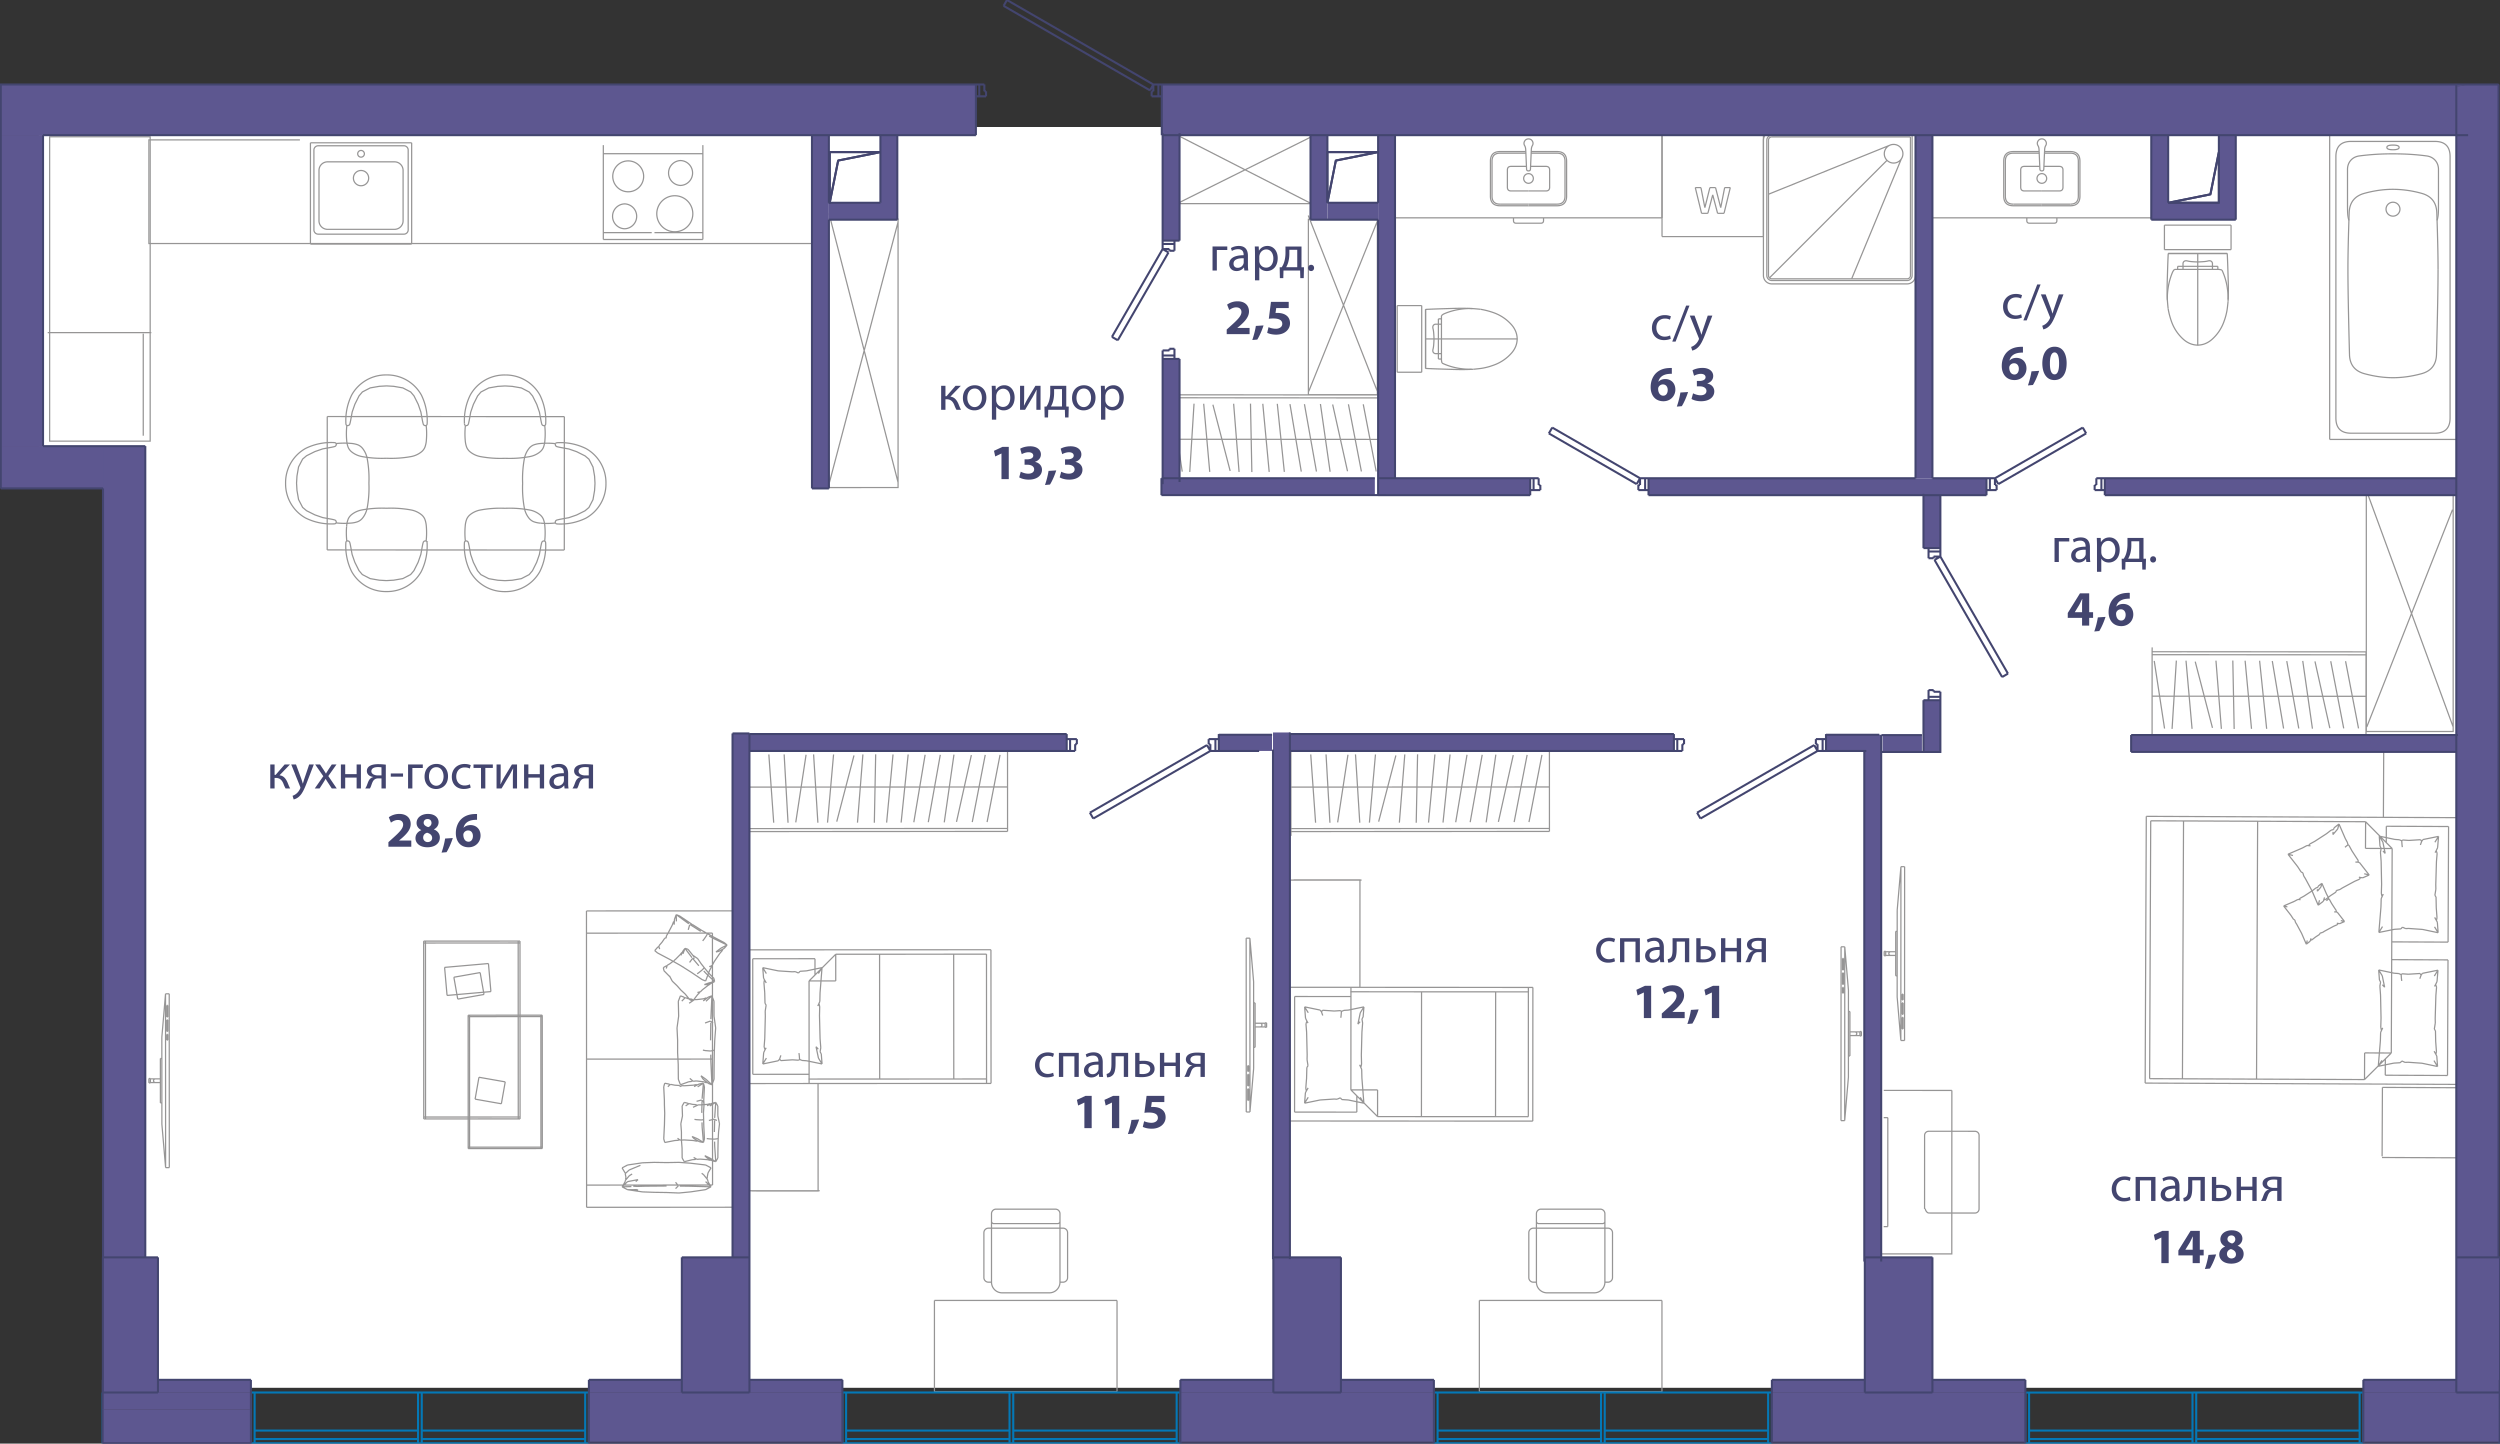
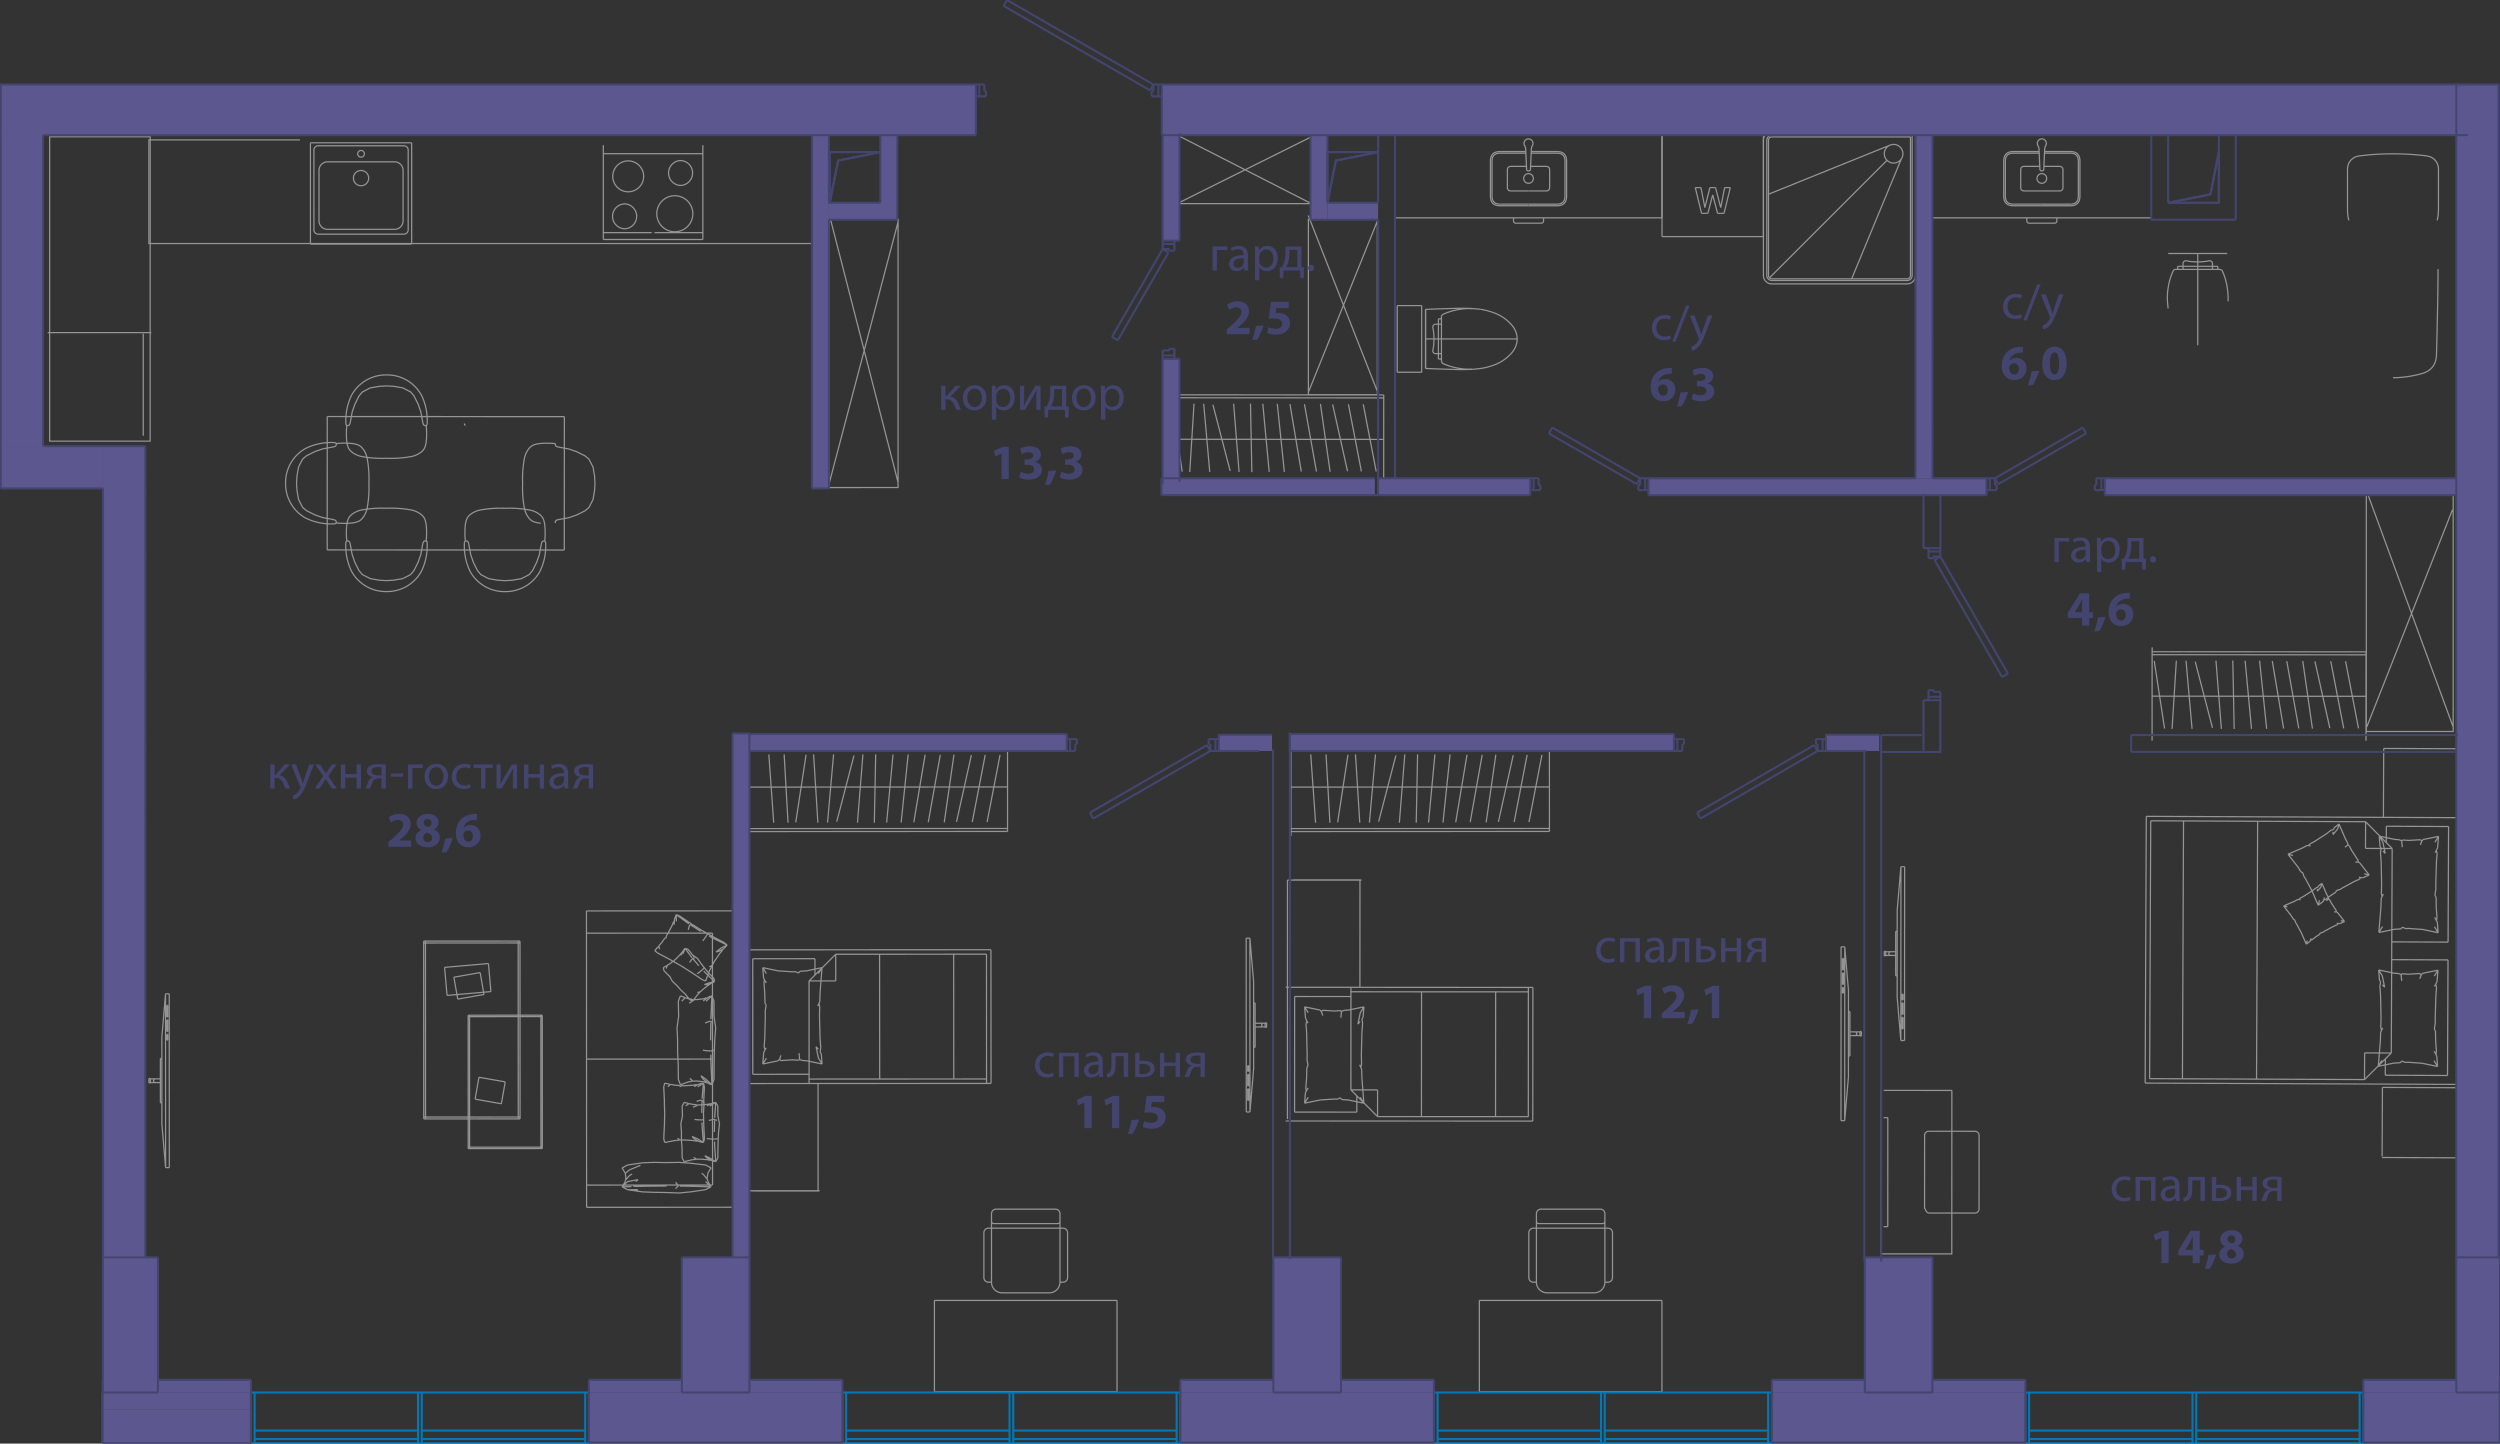
<svg xmlns="http://www.w3.org/2000/svg" version="1.1" viewBox="0.075 0.108 302.079 174.432">
  <rect x="0.075" y="0.108" width="302.079" height="174.432" fill="#333333" stroke="none" />
-   <path fill-rule="evenodd" clip-rule="evenodd" fill="#FFF" d="M4.762 14.932v39.13h12v113.74h281.74V15.454H5.284" />
  <path fill="none" stroke="#969595" stroke-width=".15" stroke-miterlimit="10" d="M213.152 28.696V16.444m0 0v12.252m0 0V16.444M200.9 28.696V16.444m12.252 12.252H200.9m7.568-5.921h.683m-1.158 2.428.475-2.428m-1.101 0 .626 2.428m-1.309-2.428h.683m-1.29 2.428.607-2.428m-1.082 0 .475 2.428m-1.157-2.428h.682m.076 3.112-.759-3.112m1.518 3.112h-.759m1.348-2.24-.589 2.24m1.177 0-.588-2.24m1.366 2.24h-.778m1.536-3.112-.758 3.112m-39.491 19.2v-4.025m2.961 4.025h-2.96m2.96 0v-4.025m-2.961-4.026v4.026m2.961-4.026h-2.96m2.96 0v4.026m6.038 3.671c-.978.057-1.897.024-2.816-.005-.919-.029-1.839-.052-2.757-.102m0 0v-7.129m0 0c.918-.05 1.838-.073 2.757-.102.92-.028 1.838-.062 2.9 0m.126 7.333c.859-.086 1.052-.12 1.243-.158.39-.077.773-.175 1.323-.385m0 0a5.166 5.166 0 0 0 2.038-1.41m0-.001c.91-1.03.91-2.396 0-3.426m0 0a5.166 5.166 0 0 0-2.038-1.411m0 0a9.132 9.132 0 0 0-1.707-.457" />
  <path fill="none" stroke="#969595" stroke-width=".15" stroke-miterlimit="10" d="M178.969 37.48c-.86-.086-1.094-.094-1.327-.092a7.893 7.893 0 0 0-1.139.092 7.84 7.84 0 0 0-1.861.514c-.12.052-.24.107-.394.265m0 .001v.374m0 0v.648m0 0v3.558m0 0v.648m0 0c0 .125 0 .25.075.493m0 0c.08.04.16.077.242.113a7.8 7.8 0 0 0 2.015.553c.459.066.92.101 1.53.081m-4.232-1.24h.37m-.37-.648v.648m.37-.648h-.37m.37.648v-.648m-.37-4.206h.37m-.37.648v-.648m.37.648h-.37m.37-.648v.648m-.902 1.779c0-.162-.01-.323-.02-.485-.014-.224-.028-.45-.077-.667-.014-.064-.031-.127-.04-.193a.437.437 0 0 1 .03-.239.35.35 0 0 1 .34-.195h.3m-.001 3.558h-.3a.35.35 0 0 1-.339-.195.437.437 0 0 1-.03-.239c.009-.066.026-.129.04-.193.049-.217.063-.443.077-.667.01-.162.02-.323.02-.485m.532 0v1.78m0-3.559v1.779m-1.551-3.564v7.13m4.617-3.565h.051m-3.613 0h3.562m-3.613 0h.051m0 0h-.05m.801 0h-.75m10.032 0h-.44m.295 0h.145m-8.622 0h8.477m-8.824 0h-.4m9.074 0h-8.674m8.867 0h-.194m.145 0h.05m-7.681 0h7.631m-8.142 0h.511m-.84 0h.33m-1.055 0h.725m-1.612 0h-.109m1.929 0h-1.82m1.929 0h-.109m-1.401 0h1.51m-1.929 0h.42m-.529 0h.11m-.855 0h10.832m.001 0h.2m0 0h-5.26m0 0h-5.576m0 0h-.197m3.532 0h1.996M283.898 26.74c-.171-.551-.171-1.002-.171-2.157v-4m0 0c0-.864.569-1.516 1.425-1.632m0-.001a30.345 30.345 0 0 1 4.072-.253m0 0c1.467 0 2.824.084 4.071.254m0-.001c.857.117 1.426.769 1.426 1.633m-.001 0v4c0 1.155 0 1.606-.17 2.157m-5.326 19.007c1.106 0 2.25-.16 3.433-.48m0 0c1.172-.316 1.78-1.081 1.822-2.294m.001 0c.126-4.77.189-8.217.189-10.344" />
-   <path fill="none" stroke="#969595" stroke-width=".15" stroke-miterlimit="10" d="M294.669 32.629c0-1.697-.05-3.972-.152-6.824m0 0c-.043-1.238-.663-2.019-1.86-2.342m0 0a13.136 13.136 0 0 0-3.433-.48m0 0c-1.107 0-2.251.16-3.434.48m0 0c-1.196.323-1.816 1.104-1.86 2.342m0 0c-.1 2.852-.151 5.127-.151 6.824m0 0c0 2.127.063 5.575.19 10.344m-.001 0c.043 1.213.65 1.978 1.822 2.294m0 0c1.183.32 2.327.48 3.434.48m-.84-20.363a.84.84 0 1 1 1.68 0 .84.84 0 0 1-1.68 0zm-4.22 27.069c-1.226 0-1.839-.613-1.839-1.838m0 0v-31.58m0 0c0-1.226.613-1.839 1.839-1.839m0 0h10.12m0 0c1.225 0 1.838.613 1.838 1.839m0 0v31.58m0 0c0 1.225-.613 1.838-1.838 1.838m0 0h-10.12m12.71.752h-15.3m-.001 0v-36.76m6.913 1.475c0 .188.246.282.738.282m0 0c.492 0 .738-.094.738-.282m0 0c0-.188-.246-.282-.738-.282m0 0c-.492 0-.738.094-.738.282m-18.829 9.393h-4.026m4.026 2.961v-2.961m0 2.961h-4.026m-4.025-2.961h4.025m-4.025 2.961v-2.961m0 2.961h4.025m3.672 6.037c.057-.978.023-1.896-.005-2.815-.029-.92-.053-1.84-.102-2.758m0 0h-7.13m.001 0c-.05.919-.073 1.839-.102 2.758-.029.919-.062 1.837 0 2.9m7.333.124c-.086.86-.12 1.053-.158 1.244-.078.39-.175.773-.385 1.323m0 0a5.166 5.166 0 0 1-1.411 2.038m0 0c-1.03.91-2.396.91-3.427 0m0 0a5.166 5.166 0 0 1-1.41-2.038m0 0a9.131 9.131 0 0 1-.457-1.706" />
  <path fill="none" stroke="#969595" stroke-width=".15" stroke-miterlimit="10" d="M262.05 37.38c-.087-.86-.094-1.093-.092-1.326a7.81 7.81 0 0 1 .092-1.14 7.842 7.842 0 0 1 .514-1.86c.052-.121.107-.24.265-.395m0 .001h.375m0 0h.648m0 0h3.558m0 0h.648m0 0c.124 0 .25 0 .493.074m0 0c.04.08.077.161.113.243a7.75 7.75 0 0 1 .552 2.014c.067.46.102.921.082 1.53m-1.24-4.231v.37m-.648-.37h.648m-.648.37v-.37m.648.37h-.648m-4.206-.37v.37m.648-.37h-.648m.648.37v-.37m-.648.37h.648m1.778-.902c-.161 0-.322-.01-.484-.02-.224-.014-.45-.028-.668-.077-.064-.014-.127-.032-.193-.04a.437.437 0 0 0-.238.03.35.35 0 0 0-.195.339v.3m3.558 0v-.3a.35.35 0 0 0-.195-.339.437.437 0 0 0-.239-.03c-.066.008-.13.026-.193.04-.218.049-.444.063-.668.077-.162.01-.323.02-.484.02m-.001.532h1.78m-3.558 0h1.779m-3.564-1.552h7.129m-3.565 4.618v.05m0-3.612v3.562m0-3.613v.05m0 .001v-.051m0 .801v-.75m0 10.033v-.44m0 .294v.146m0-8.623v8.477m0-8.823v-.401m0 9.073v-8.672m0 8.867v-.194m0 .145v.05m0-7.681v7.631m0-8.142v.511m0-.841v.33m0-1.054v.724m0-1.611v-.11m0 1.93v-1.82m0 1.929v-.11m0-1.4v1.51m0-1.929v.419m0-.528v.109m0-.855v10.833m0-.001v.203m0 0V36.51m0 0v-5.574m0 0v-.198m0 3.532v1.996M184.768 24.97h-3.436m0 0c-.778 0-1.167-.39-1.167-1.167m0 0v-4.214m0 .001c0-.78.389-1.168 1.167-1.168m0 0h3.108m.328 6.353h-3.436" />
  <path fill="none" stroke="#969595" stroke-width=".15" stroke-miterlimit="10" d="M181.332 24.775c-.649 0-.973-.324-.973-.972m0 0v-4.214m0 .001c0-.65.324-.974.973-.974m0 0h3.116m.32 4.564h-2.106m0 0c-.298 0-.447-.15-.447-.448m0 0V20.66m0 0c0-.298.149-.448.447-.448m0 0h1.856m.25 4.758h3.436m0 0c.778 0 1.167-.39 1.167-1.167m-.001 0v-4.214m0 .001c0-.78-.388-1.168-1.166-1.168m0 0h-3.108m.134-.709c-.075.12-.116.286-.125.497m0 0-.101 2.312m0 0c0 .158-.079.236-.236.236m0 0c-.158 0-.236-.078-.236-.236m0 0-.101-2.312m-.001 0c-.008-.21-.05-.377-.124-.497m0 0a.505.505 0 0 1-.008-.545m0 0a.505.505 0 0 1 .47-.274m0 0c.21 0 .367.091.47.274m0 0c.103.183.1.365-.009.545m-.461 7.062h3.436" />
  <path fill="none" stroke="#969595" stroke-width=".15" stroke-miterlimit="10" d="M188.204 24.775c.648 0 .972-.324.972-.972m0 0v-4.214m0 .001c0-.65-.324-.974-.972-.974m0 0h-3.117m-.903 3.08a.584.584 0 1 1 1.167 0 .584.584 0 0 1-1.167 0zm.584 1.484h2.105m0 0c.299 0 .448-.15.448-.448m-.001 0V20.66m0 0c0-.298-.148-.448-.447-.448m0 0h-1.856m-2.065 6.545c0 .213.107.32.32.32m0 0h2.991m0 0c.213 0 .32-.107.32-.32m0 0v-.328m0 0h-3.63m-.001 0v.328m17.948-.328h-32.264m32.264-9.985v9.985M.075 16.444v36.76M228.46 17.641l-14.696 5.938m16.049-4.264-6 14.486m4.274-14.322-14.203 14.203m17.646-17.387v6.57m0 0v.736m0-7.306v6.57m0 0v1.166m0-7.736v-.26m0 .001v.26m0 7.8v-.56m0 0v.56m0-2.933v2.249m0 .413v-2.662m0 5.324v-2.662m0 .413v2.249m0-3.075v.826m0-.413v-2.657m0 5.313v-2.656m0 10.589V16.036m0 18.378V16.036m0 18.378V16.036m-3.773 2.648a1.125 1.125 0 1 1 2.25 0 1.125 1.125 0 0 1-2.25 0zM213.56 33.393c0 .338.274.613.613.613m-.613-16.949v16.336m.613-16.949a.613.613 0 0 0-.613.613m17.561 16.336V16.444m-.612 17.562a.613.613 0 0 0 .612-.613m-16.948.613h16.336m.408-17.357h-16.744" />
  <path fill="none" stroke="#969595" stroke-width=".15" stroke-miterlimit="10" d="M214.173 16.649a.408.408 0 0 0-.409.408m0 0v16.336m0 0c0 .226.183.408.409.408m0 0h16.336m0 0a.408.408 0 0 0 .408-.408m0 0V16.649m-.408 17.765a1.02 1.02 0 0 0 1.02-1.021m-18.377 0a1.02 1.02 0 0 0 1.02 1.021m-.802-17.988c-.141.18-.218.402-.218.63m1.021 17.358h16.336m-17.357-17.357v16.336m33.642-8.423h3.436m0 0c.778 0 1.167-.39 1.167-1.167m0 0v-4.214m0 .001c0-.78-.39-1.168-1.167-1.168m0 0h-3.108m-.328 6.353h3.436" />
  <path fill="none" stroke="#969595" stroke-width=".15" stroke-miterlimit="10" d="M250.23 24.775c.648 0 .973-.324.973-.972m0 0v-4.214m0 .001c0-.65-.325-.974-.973-.974m0 0h-3.117m-.319 4.564h2.105m.001 0c.298 0 .447-.15.447-.448m0 0V20.66m0 0c0-.298-.15-.448-.448-.448m.001 0h-1.857m-.249 4.758h-3.436m0 0c-.778 0-1.167-.39-1.167-1.167m-.001 0v-4.214m0 .001c0-.78.39-1.168 1.168-1.168m0 0h3.108m-.133-.709c.073.12.115.286.124.497m0 0 .1 2.312m.001 0c0 .158.079.236.236.236m0 0c.157 0 .236-.078.236-.236m0 0 .1-2.312m0 0c.01-.21.051-.377.125-.497m0 0a.505.505 0 0 0 .009-.545m0 0a.505.505 0 0 0-.47-.274m0 0a.505.505 0 0 0-.47.274m0 0a.505.505 0 0 0 .009.545m.461 7.062h-3.436" />
  <path fill="none" stroke="#969595" stroke-width=".15" stroke-miterlimit="10" d="M243.358 24.775c-.649 0-.973-.324-.973-.972m0 0v-4.214m0 .001c0-.65.324-.974.973-.974m0 0h3.117m-.265 3.08a.584.584 0 1 1 1.167 0 .584.584 0 0 1-1.167 0zm.584 1.484h-2.106m0 0c-.298 0-.447-.15-.447-.448m-.001 0V20.66m0 0c0-.298.15-.448.448-.448m0 0h1.856m2.066 6.545c0 .213-.107.32-.32.32m0 0h-2.992m0 0c-.213 0-.32-.107-.32-.32m0 0v-.328m0 0h3.631m.001 0v.328m-15.038-.328h26.444M19.634 133.378l-.002-5.372m0 0h-.18m.001 0 .002 5.372m0 0h.179m-.18-2.462v-.448m0 0h-1.21m.001.001v.447m0 0h1.209m-1.209.045v-.537m0 0h-.18m.001 0v.537m0 0h.179m2.288 10.233-.01-21.005m.001 0h-.448m0 0-.445 5.252m-.001-.001.005 10.503m0 0 .45 5.251m0 0h.448m-.188-19.604v1.4m.001 0h-.112m0 0v-1.4m-.001 0h.112m.001 1.75v1.4m0 0h-.111m0 0-.001-1.4m0 0h.112m.001 1.75v.7m0 0h-.112m0 0v-.7m0 0h.112m-.262 16.104-.01-21.005m-1.225 10.279a.224.224 0 0 0 0 .448m52.089-20.739.015 35.813m0 0 17.907-.008m-.001 0-.015-35.813m0 0-17.906.008m.001 2.686 15.22-.007m-15.207 30.448 15.22-.007m-.013-30.441.013 30.441m-15.227-15.214 15.221-.006m-6.982-13.107.367-.422m-.027.707-.34-.286m1.425-1.811.14-.204m-.679.998.309-.454m.576 2.512-1.43-.755m2.761 1.505-1.33-.75m-.207-3.056.558-1.07m.262-.694.213-.568m0 0 .022.818m-.497.445.156-.415m.319-.848 1.525 1.109m2.71 5.249-.21.402m0 0-.475 1.262m0 0-.413-.165m-1.342-.903 1.342.903m3.011-4.182-.353.406m-.378-.038.731-.368m-.568.651-.319.366m0 0-.677.998m-.611-3.1.477.267m0 0 1.698.818m-4.379-2.41 1.193.76m.393.953-.161.197m.161-.197.337-.491m1.725 1.556-.616.468m-.217 1.179-.225.43m1.436-2.039-.632.354m0 0-.06.019m-.302.057.362-.076m.441-.247-.024.138m-1.589 1.956.185-.052m.183-.11-.183.11m-3.224.191-.141-.108m.984.641-.843-.533m-.075-.058-.039-.014m0-.001-.334-.21m-.717-5.57-.037.648m-.988 1.652.066-.332m-.903 1.211.363-.417m-.377.574.092.264m-.092-.264.014-.157m-.008.091-.148.088m2.644-3.761-.413-.165m-.227.806-.092.042m.732-.683 1.342.903m.224.142 1.067.675m-1.291-.817.175.133m-.319.069.23-.085m4.307 2.49-.34-.286m-.001 0-1.43-.754m-.656-.369-.675-.38m.777.437.553.312m-2.397-1.425-.138-.025m1.904 1.139-.024-.058m-.029.221.053-.163m.078-.001-.09-.027m.502 4.062.019-.175m-5.474-3.406-.183.1m2.854-1.039.16-.568m-4.209 3.078.367-.422m-.027.707-.34-.286m1.425-1.811.14-.204m-.679.998.309-.454m.576 2.512-1.43-.755m2.761 1.505-1.33-.75m-.207-3.056.558-1.07m.262-.694.213-.568m0 0 .022.818m-.497.445.156-.415m.319-.848 1.525 1.109m2.71 5.249-.21.402m0 0-.475 1.262m0 0-.413-.165m-1.342-.903 1.342.903m3.011-4.182-.353.406m-.378-.038.731-.368m-.568.651-.319.366m0 0-.677.998m-.611-3.1.477.267m0 0 1.698.818m-4.379-2.41 1.193.76m.393.953-.161.197m.161-.197.337-.491m1.725 1.556-.616.468m-.217 1.179-.225.43m1.436-2.039-.632.354m0 0-.06.019m-.302.057.362-.076m.441-.247-.024.138m-1.589 1.956.185-.052m.183-.11-.183.11m-3.224.191-.141-.108m.984.641-.843-.533m-.075-.058-.039-.014m0-.001-.334-.21m-.717-5.57-.037.648m-.988 1.652.066-.332m-.903 1.211.363-.417m-.377.574.092.264m-.092-.264.014-.157m-.008.091-.148.088m2.644-3.761-.413-.165m-.227.806-.092.042m.732-.683 1.342.903m.224.142 1.067.675m-1.291-.817.175.133m-.319.069.23-.085m4.307 2.49-.34-.286m-.001 0-1.43-.754m-.656-.369-.675-.38m.777.437.553.312m-2.397-1.425-.138-.025m1.904 1.139-.024-.058m-.029.221.053-.163m.078-.001-.09-.027m.502 4.062.019-.175m-5.474-3.406-.183.1m2.854-1.039.16-.568m-7.493 31.968 1.27.06m-.001 0-.179-.08m8.336-2.967.658.346m-2.457-.559-1.418-.104m0 0-1.497.028m2.915.076 1.799.213m.195 1.491.105-.545m0 .001.358-.6m-10.085-.343 1.798-.267m0 0 1.419-.052m-3.876.666.659-.347m3.217-.319 1.496.026m-5.372.64.36.6m.018.092.48-.438m6.112 1.947.959.008m0 0 2.816.075m0 0-.658-.627m.215-.409-.02-.108m.463 1.144-.359-.6m0 0-.048-.25m-10.337.855 1.124-.031m-.466-.597-.658.628m1.805-.05 1.012-.028m0 0 2.555-.023m-4.495-1.246-.484.572m0 0-.034.175m0 0-.359.6m2.214-2.601-1.357.566m-.48.438.086.452m.751-.406-.337.204m-.219.719 1.27-.245m0 0-.28.24m-.3.557.457.026m4.653-.502.34.427m3.05-1.341-.234-.172m.723.782-.49-.61m-9.435-.163-.053-.06m7.929 2.298 1.798-.267m-3.217.404 1.419-.137m1.798-.267.658-.347m-5.371.692 1.496.059m3.432-1.787-.06.066m-10.241.975.659.346m3.217.317-1.418-.051m2.915.075-1.497-.024m-1.418-.051-1.799-.266m-.241-1.249.045-.242m-.045.242.044.047m1.186 1.196.28.066m-1.269-.059.99-.007m5.149-.465-.34.342m-4.81.123.101-.013m-1.09.02 1.27.06m-.001 0-.179-.08m8.336-2.967.658.346m-2.457-.559-1.418-.104m0 0-1.497.028m2.915.076 1.799.213m.195 1.491.105-.545m0 .001.358-.6m-10.085-.343 1.798-.267m0 0 1.419-.052m-3.876.666.659-.347m3.217-.319 1.496.026m-5.372.64.36.6m.018.092.48-.438m6.112 1.947.959.008m0 0 2.816.075m0 0-.658-.627m.215-.409-.02-.108m.463 1.144-.359-.6m0 0-.048-.25m-10.337.855 1.124-.031m-.466-.597-.658.628m1.805-.05 1.012-.028m0 0 2.555-.023m-4.495-1.246-.484.572m0 0-.034.175m0 0-.359.6m2.214-2.601-1.357.566m-.48.438.086.452m.751-.406-.337.204m-.219.719 1.27-.245m0 0-.28.24m-.3.557.457.026m4.653-.502.34.427m3.05-1.341-.234-.172m.723.782-.49-.61m-9.435-.163-.053-.06m7.929 2.298 1.798-.267m-3.217.404 1.419-.137m1.798-.267.658-.347m-5.371.692 1.496.059m3.432-1.787-.06.066m-10.241.975.659.346m3.217.317-1.418-.051m2.915.075-1.497-.024m-1.418-.051-1.799-.266m-.241-1.249.045-.242m-.045.242.044.047m1.186 1.196.28.066m-1.269-.059.99-.007m5.149-.465-.34.342m-4.81.123.101-.013m5.298-23.407.413.149m-.667.51.254-.659m1.717.442.185.021m-2.115 1.994-.041-1.798m1.251-.3.412.047m-1.622 2.051-.198 1.42m.072 1.495-.072-1.496m2.312-3.413.906-.105m.548-.198.449-.161m0 0-.72.658m-.277-.299.327-.118m.67-.241-.126 2.817m-3.928 7.27-.014-1.799m1.605 2.058-.34.04m0 0-.997.36m0-.001-.254-.658m-.089-4.714v1.494m.075 1.421-.075-1.42m4.147 3.876-.398-.143m-.322-.515.72.658m-.639-.23-.358-.129m0 0-.905-.104m1.762-3.173.012.82m0 0 .128 2.816m-.137-7.493-.03 2.12m-.663 1.24-.26-.055m.26.055.648.055m-.538 3.42-.603-.433m-.579.628-.363.042m0 0-.406-.35m2.274.628-.674-.541m-.252-.407.252.407m.5.401-.068.053m.186-10.353-.6.453m-1.038-.171-.657.45m-.471-.68.408.147m-.515-.044-.316.322m.316-.322.107-.103m-.042.041-.134-.104m3.649 2.307-.004-1.799m0 0-.254-.658m-.616.288-.054-.047m1.127 3.634-.114 1.497m.114-1.497-.199-1.418m-.455.593.345.232m-.144 7.462.254-.659m.012-1.799-.012 1.8m.033-3.218-.02 1.418m.02-1.418.052-1.496m-.112 1.183-.082.055m-.327.056.327-.056m-2.612 3.736.13-.085m.105-9.722-.167-.132m1.568 2.876.63-.233m-3.607-3.049.413.149m-.667.51.254-.659m1.717.442.185.021m-2.115 1.994-.041-1.798m1.251-.3.412.047m-1.622 2.051-.198 1.42m.072 1.495-.072-1.496m2.312-3.413.906-.105m.548-.198.449-.161m0 0-.72.658m-.277-.299.327-.118m.67-.241-.126 2.817m-3.928 7.27-.014-1.799m1.605 2.058-.34.04m0 0-.997.36m0-.001-.254-.658m-.089-4.714v1.494m.075 1.421-.075-1.42m4.147 3.876-.398-.143m-.322-.515.72.658m-.639-.23-.358-.129m0 0-.905-.104m1.762-3.173.012.82m0 0 .128 2.816m-.137-7.493-.03 2.12m-.663 1.24-.26-.055m.26.055.648.055m-.538 3.42-.603-.433m-.579.628-.363.042m0 0-.406-.35m2.274.628-.674-.541m-.252-.407.252.407m.5.401-.068.053m.186-10.353-.6.453m-1.038-.171-.657.45m-.471-.68.408.147m-.515-.044-.316.322m.316-.322.107-.103m-.042.041-.134-.104m3.649 2.307-.004-1.799m0 0-.254-.658m-.616.288-.054-.047m1.127 3.634-.114 1.497m.114-1.497-.199-1.418m-.455.593.345.232m-.144 7.462.254-.659m.012-1.799-.012 1.8m.033-3.218-.02 1.418m.02-1.418.052-1.496m-.112 1.183-.082.055m-.327.056.327-.056m-2.612 3.736.13-.085m.105-9.722-.167-.132m1.568 2.876.63-.233m-3.144 9.821.413.099m-.667.34.254-.439m1.718.294.184.014m-2.114 1.33-.042-1.199m1.252-.2.411.032m-1.621 1.367-.2.946m.073.998-.072-.998m2.313-2.276.905-.07m.549-.131.448-.109m0 0-.72.44m-.277-.2.328-.079m.669-.161-.126 1.878m-3.929 4.848-.013-1.2m1.604 1.373-.34.026m0 0-.997.24m0 0-.254-.44m-.088-3.141v.995m.075.948-.075-.948m4.147 2.584-.399-.095m-.322-.344.72.44m-.639-.154-.358-.086m0 0-.905-.07m1.763-2.115.011.546m0 0 .128 1.878m-.135-4.995-.03 1.414m-.664.826-.26-.037m.26.037.647.037m-.538 2.279-.603-.288m-.579.419-.363.028m0 0-.406-.233m2.273.418-.673-.36m-.252-.272.252.271m.5.268-.068.035m.188-6.901-.6.301m-1.038-.114-.658.3m-.471-.453.409.098m-.516-.029-.315.214m.315-.214.107-.069m-.041.027-.135-.069m3.649 1.538-.004-1.2m0 0-.254-.439m-.616.192-.053-.03m1.125 2.422-.113.998m.113-.998-.198-.946m-.454.396.344.155m-.144 4.974.253-.439m.013-1.199-.013 1.199m.033-2.145-.02.946m.02-.946.053-.997m-.113.789-.082.036m-.327.038.327-.038m-2.612 2.492.13-.057m.106-6.481-.167-.088m1.569 1.916.63-.155m-3.608-2.032.413.099m-.667.34.254-.439m1.718.294.184.014m-2.114 1.33-.042-1.199m1.252-.2.411.032m-1.621 1.367-.2.946m.073.998-.072-.998m2.313-2.276.905-.07m.549-.131.448-.109m0 0-.72.44m-.277-.2.328-.079m.669-.161-.126 1.878m-3.929 4.848-.013-1.2m1.604 1.373-.34.026m0 0-.997.24m0 0-.254-.44m-.088-3.141v.995m.075.948-.075-.948m4.147 2.584-.399-.095m-.322-.344.72.44m-.639-.154-.358-.086m0 0-.905-.07m1.763-2.115.011.546m0 0 .128 1.878m-.135-4.995-.03 1.414m-.664.826-.26-.037m.26.037.647.037m-.538 2.279-.603-.288m-.579.419-.363.028m0 0-.406-.233m2.273.418-.673-.36m-.252-.272.252.271m.5.268-.068.035m.188-6.901-.6.301m-1.038-.114-.658.3m-.471-.453.409.098m-.516-.029-.315.214m.315-.214.107-.069m-.041.027-.135-.069m3.649 1.538-.004-1.2m0 0-.254-.439m-.616.192-.053-.03m1.125 2.422-.113.998m.113-.998-.198-.946m-.454.396.344.155m-.144 4.974.253-.439m.013-1.199-.013 1.199m.033-2.145-.02.946m.02-.946.053-.997m-.113.789-.082.036m-.327.038.327-.038m-2.612 2.492.13-.057m.106-6.481-.167-.088m1.569 1.916.63-.155m-5.967-4.349.506.1m-.628.339.122-.439m2.109.294.226.014m-1.111-.069.506.032m-1.771 1.783-.08-1.615m.082 2.145.034.998m-.036-1.528.002.53m2.374-2.276 1.112-.07m.674-.132.55-.108m0 0-.694.44m-.53-.2.402-.079m.822-.161-.155 1.878m-2.872 5.021-.417.026m0 0-1.224.24m0 0-.122-.439m.079-1.615-.08 1.615m4.794.437-.488-.095m-.206-.344.694.439m-.785-.153-.44-.086m0 0-1.11-.069m2.163-2.116.015.546m0 .001.157 1.877m-.166-4.995-.037 1.414m-.625.826-.252-.037m.252.037.605.037m-.471 2.279-.68-.288m-.962.419-.446.028m2.294.185-.637-.36m0-.001-.043-.041m-.206-.23.25.271m.451.256-.112.047m-2.345-.36.174.133m.174.1-.174-.1m-1.735-2.669.005-.176m-.028 1.173.023-.997m.004-.132v-.003m0 0 .008-.395m4.126-3.476-.579.302m-1.727 0 .294-.114m-1.386-.153.501.098m-.632-.029-.217.215m.217-.215.13-.069m-.069.037-.147-.079m4.287.338-.122-.439m-.747.211-.075-.05m.829 3.421.069-.998m.046-2.145-.08 1.616m.001 0 .033.529m-.318-.55.233.155m.012 4.974.122-.439m0 0-.081-1.615m-.018-.738v-.015m0 0-.019-.774m.022.892.015.635m-.008-2.789.04.264m-.04-.264-.045-.131m.035 2.182-.035.036m-.211.038.211-.038m.038.067-.004-.103m-3.052 2.528.154-.07m.109-6.455-.177-.101m2.116 1.916.583-.155m-4.429-2.032.506.1m-.628.339.122-.439m2.109.294.226.014m-1.111-.069.506.032m-1.771 1.783-.08-1.615m.082 2.145.034.998m-.036-1.528.002.53m2.374-2.276 1.112-.07m.674-.132.55-.108m0 0-.694.44m-.53-.2.402-.079m.822-.161-.155 1.878m-2.872 5.021-.417.026m0 0-1.224.24m0 0-.122-.439m.079-1.615-.08 1.615m4.794.437-.488-.095m-.206-.344.694.439m-.785-.153-.44-.086m0 0-1.11-.069m2.163-2.116.015.546m0 .001.157 1.877m-.166-4.995-.037 1.414m-.625.826-.252-.037m.252.037.605.037m-.471 2.279-.68-.288m-.962.419-.446.028m2.294.185-.637-.36m0-.001-.043-.041m-.206-.23.25.271m.451.256-.112.047m-2.345-.36.174.133m.174.1-.174-.1m-1.735-2.669.005-.176m-.028 1.173.023-.997m.004-.132v-.003m0 0 .008-.395m4.126-3.476-.579.302m-1.727 0 .294-.114m-1.386-.153.501.098m-.632-.029-.217.215m.217-.215.13-.069m-.069.037-.147-.079m4.287.338-.122-.439m-.747.211-.075-.05m.829 3.421.069-.998m.046-2.145-.08 1.616m.001 0 .033.529m-.318-.55.233.155m.012 4.974.122-.439m0 0-.081-1.615m-.018-.738v-.015m0 0-.019-.774m.022.892.015.635m-.008-2.789.04.264m-.04-.264-.045-.131m.035 2.182-.035.036m-.211.038.211-.038m.038.067-.004-.103m-3.052 2.528.154-.07m.109-6.455-.177-.101m2.116 1.916.583-.155m-4.604-16 .334-.197m-.259.572-.075-.375m1.328-.887.134-.105m-.656.515.299-.234m-.297 1.831-.733-.745m.663.613.342.645m.543.519-.543-.519m.382-2.625.588-.593m.312-.41.254-.335m0 0-.246.66m-.32.085.186-.245m.38-.5.85 1.13m-.256 5.094-.566-.7m1.716-.15-.22.223m0 0-.567.745m0 0-.363-.118m-1.587-1.742.496.558m.525.485-.525-.485m4.071-1.028-.322.19m-.362-.022.684-.169m-.516.306-.29.171m0 0-.657.515m.158-2.264.28.298m0 0 1.025.974m-2.584-2.716.684.811m-.014.842-.187.13m.187-.13.433-.348m.797 1.58-.549.199m-.23.624-.236.239m.001 0-.372.096m1.748-1.136-.612.183m-.299-.006.299.006m.449-.135-.031.067m-3.312-3.982-.237.514m-.904.804.107-.21m-.852.606.33-.196m-.369.299-.083.29m.083-.29.039-.103m-.017.044-.125.04m2.646-2.016-.364-.117m-.324.485-.056.015m1.905.737.426.623m-1.587-1.743.76.945m.401.175-.584-.403m-.062.426.283-.097m2.412 2.849-.075-.375m-.63-.644.63.644m-1.083-1.189.453.545m-.453-.545-.465-.588m.345.484-.027.062m-.176.194.176-.194m-.525 2.968.06-.114m-3.158-3.688-.157.047m2.064.087.326-.446m-3.495 1.07.334-.197m-.259.572-.075-.375m1.328-.887.134-.105m-.656.515.299-.234m-.297 1.831-.733-.745m.663.613.342.645m.543.519-.543-.519m.382-2.625.588-.593m.312-.41.254-.335m0 0-.246.66m-.32.085.186-.245m.38-.5.85 1.13m-.256 5.094-.566-.7m1.716-.15-.22.223m0 0-.567.745m0 0-.363-.118m-1.587-1.742.496.558m.525.485-.525-.485m4.071-1.028-.322.19m-.362-.022.684-.169m-.516.306-.29.171m0 0-.657.515m.158-2.264.28.298m0 0 1.025.974m-2.584-2.716.684.811m-.014.842-.187.13m.187-.13.433-.348m.797 1.58-.549.199m-.23.624-.236.239m.001 0-.372.096m1.748-1.136-.612.183m-.299-.006.299.006m.449-.135-.031.067m-3.312-3.982-.237.514m-.904.804.107-.21m-.852.606.33-.196m-.369.299-.083.29m.083-.29.039-.103m-.017.044-.125.04m2.646-2.016-.364-.117m-.324.485-.056.015m1.905.737.426.623m-1.587-1.743.76.945m.401.175-.584-.403m-.062.426.283-.097m2.412 2.849-.075-.375m-.63-.644.63.644m-1.083-1.189.453.545m-.453-.545-.465-.588m.345.484-.027.062m-.176.194.176-.194m-.525 2.968.06-.114m-3.158-3.688-.157.047m2.064.087.326-.446m-32.231 19.127h-.218m.209-21.028h-.218m.009 21.258-.01-21.488m.228 21.258v.23m-.009-21.258v-.23m-.209 21.488 11.64-.005m-.001 0v-.23m-.009-21.028v-.23m0 0h-.218m-11.203.005h-.218m.227 21.258-.009-21.028m11.203-.235-11.203.005m.009 21.258 11.203-.005m0 0v.23m.209-21.258.01 21.028m-.228-21.027v-.23m-11.203.234 11.203-.004m.009 21.027-.009-21.027m.009 21.027h.218m-.009-21.028h-.218m-5.871 24.669h-.168m.162-15.771h-.168m.007 15.944-.007-16.116m.174 15.943v.173m-.006-15.944v-.172m-.161 16.116 8.953-.004m-.001 0v-.172m-.006-15.771v-.173m0 0h-.168m-8.617.004h-.168m.174 15.943-.006-15.77m8.617-.177-8.617.004m.006 15.943 8.618-.003m0 0v.172m.161-15.943.007 15.77m-.175-15.77v-.173m-8.617.176 8.617-.003m.007 15.771-.007-15.77m.007 15.77h.168m-.007-15.771h-.168m-6.329-6.359-.057.005m.052-.058.298 3.39m0 0-5.298.465m0 0-.298-3.389m0 0 5.298-.466m-.995 1.135-.034.005m.027-.047.467 2.645m0 0-3.174.561m0 0-.468-2.645m0 .001 3.174-.562m-.149 12.689.033.006m-.027-.047-.465 2.645m0 0 3.174.559m0 0 .466-2.646m-.001 0-3.174-.558M37.585 29.594V17.362m0 0v12.232m12.231-12.232H37.585m0 0h12.231m-12.231 0v12.232m0 0V17.362m12.231 12.232V17.362m0 0H37.585m0 0v12.232m0 0h12.231m-5.194-7.964a.921.921 0 1 0-1.843 0 .921.921 0 0 0 1.843 0zm-.518-2.937a.403.403 0 1 0-.807 0 .403.403 0 0 0 .807 0zm5.292-.453v9.644m-.518-10.162c.286 0 .518.232.518.518m-10.874-.518h10.356m-10.873.518c0-.286.231-.518.517-.518m-.517 10.162V18.24m.517 10.162a.518.518 0 0 1-.517-.518m10.873.518H38.522m10.874-.518a.518.518 0 0 1-.518.518m-.097-7.702v6.084m-1.035-7.12c.572 0 1.035.464 1.035 1.036m-9.126-1.036h8.09M38.62 20.7c0-.572.463-1.036 1.035-1.036m-1.035 7.12V20.7m1.035 7.12a1.036 1.036 0 0 1-1.036-1.036m9.127 1.036h-8.091m9.126-1.036c0 .572-.463 1.035-1.035 1.035m37.256 1.227H72.975m0 0V18.68m0-.001h12.027m0 0v10.367m-12.027-.829V17.642m0 10.575h5.848m.332 0h5.847m0 0V17.642m-2.706 4.873a1.504 1.504 0 0 0 0-3.007 1.505 1.505 0 0 0 0 3.007m-.684 5.599a2.177 2.177 0 1 0 0-4.354 2.177 2.177 0 0 0 0 4.354m-5.63-4.832a1.865 1.865 0 1 0 0-3.732 1.865 1.865 0 1 0 0 3.732m-.425 4.468a1.504 1.504 0 0 0 0-3.006 1.504 1.504 0 0 0 0 3.007m9.445-3.888v-6.221m-12.027 0v6.22" />
  <path fill="none" stroke="#969595" stroke-width=".15" stroke-miterlimit="10" d="M36.313 17.012H18.067v12.522h80.365V17M18.363 40.3H5.84m11.544.13v12.326" />
  <path fill="none" stroke="#969595" stroke-width=".15" stroke-miterlimit="10" d="M18.221 53.41H6.073V16.639h12.148zm47.687 12.097a.445.445 0 0 1-.016-.01m.016.01a.484.484 0 0 1 .02.011m-.001 0a.11.11 0 0 1 .027.024m0 0c.02.025.034.054.042.085m0 0a.47.47 0 0 1 .012.107m0 0a6.964 6.964 0 0 1-.707 3.446m-.001 0a4.726 4.726 0 0 1-4.204 2.414m0 0h-.001m0 0a4.726 4.726 0 0 1-4.202-2.418m0 0a6.964 6.964 0 0 1-.704-3.446m0 0a.48.48 0 0 1 .012-.107m0 0a.234.234 0 0 1 .041-.085m0 0a.113.113 0 0 1 .027-.024m.001 0a.495.495 0 0 1 .019-.012m.016-.01a.428.428 0 0 1-.016.01m.016-.01a9.215 9.215 0 0 1-.021-1.777m0 0c.017-.295.078-.586.179-.864m0 0c.095-.222.244-.416.434-.565m0 0c.35-.275.76-.463 1.195-.548m0 0c.991-.184 2-.255 3.007-.212m.001 0c1.008-.042 2.017.03 3.008.214m0 0a2.81 2.81 0 0 1 1.194.55m0 0c.19.149.34.343.434.565m0 0c.101.278.161.57.178.864m0 .001c.05.591.042 1.186-.022 1.776m-.373.207-.08.363-.19 1.043-.326.941-.505 1.013-.404.476-.948.49-1.1.19-.869.051m-4.419-4.57.079.362.19 1.043.324.942.505 1.013.403.477.948.491 1.1.19.869.052m-4.418-4.57-.045-.107-.077-.082-.12-.042-.079.002-.052.021m9.214.211.045-.106.077-.082.12-.042.078.002.052.022m-14.309.003a.428.428 0 0 1-.016-.01m.016.01a.495.495 0 0 1 .02.012m0 0c.01.007.02.015.027.024m0 0c.02.025.033.054.041.085m0 0a.482.482 0 0 1 .013.107m0 0a6.963 6.963 0 0 1-.707 3.446m0 0a4.726 4.726 0 0 1-4.205 2.414m0 0h-.001m0 0a4.726 4.726 0 0 1-4.203-2.418m0 0a6.963 6.963 0 0 1-.704-3.446m0 0c0-.036.005-.072.013-.107m0 0a.236.236 0 0 1 .041-.085m0 0a.112.112 0 0 1 .027-.024m0 0a.49.49 0 0 1 .02-.012m.016-.01a.435.435 0 0 1-.016.01m.016-.01a9.223 9.223 0 0 1-.022-1.777" />
  <path fill="none" stroke="#969595" stroke-width=".15" stroke-miterlimit="10" d="M41.958 63.71a3.05 3.05 0 0 1 .18-.865m0 0a1.44 1.44 0 0 1 .434-.565m0 0a2.81 2.81 0 0 1 1.195-.548m0 0c.991-.184 2-.255 3.007-.212m0 0h.001m0 0c1.008-.042 2.016.03 3.007.214m0 0c.436.086.846.275 1.195.55m0 0c.19.149.339.343.434.565m-.001 0c.102.278.162.57.18.864m0 0a9.255 9.255 0 0 1-.024 1.777m-.373.207-.079.363-.19 1.043-.326.941-.506 1.013-.403.476-.948.49-1.1.19-.87.05m-4.418-4.57.078.363.19 1.043.325.942.505 1.013.403.476.948.492 1.099.19.87.052m-4.418-4.571-.045-.106-.078-.082-.12-.042-.078.002-.052.021m9.213.211.045-.106.078-.082.12-.042.078.002.052.021M41.97 51.5l.016.01m-.016-.01a.5.5 0 0 1-.02-.011m0 0a.108.108 0 0 1-.027-.024m0 0a.235.235 0 0 1-.041-.085m0 0a.481.481 0 0 1-.013-.107m.001 0a6.964 6.964 0 0 1 .706-3.446m0 0a4.726 4.726 0 0 1 4.205-2.414m-.001 0h.002m0 0a4.726 4.726 0 0 1 4.203 2.418m0-.001a6.964 6.964 0 0 1 .704 3.447m0 0a.474.474 0 0 1-.013.107m0 0a.236.236 0 0 1-.041.085m0 .001a.116.116 0 0 1-.027.023m0 0a.689.689 0 0 1-.02.012m-.016.01a.445.445 0 0 1 .016-.01m-.016.01c.065.59.072 1.185.022 1.777m0 0a3.042 3.042 0 0 1-.18.864m0 0a1.439 1.439 0 0 1-.434.565m0-.001c-.35.276-.759.464-1.195.55m0 0c-.991.183-2 .254-3.007.21m0 0h-.001m0 0a13.365 13.365 0 0 1-3.007-.213m0 0a2.81 2.81 0 0 1-1.195-.55m0 0a1.438 1.438 0 0 1-.434-.565m0 0a3.043 3.043 0 0 1-.178-.864m0 0a9.215 9.215 0 0 1 .023-1.777m.373-.207.079-.363.19-1.043.326-.941.506-1.013.403-.476.949-.49 1.099-.19.87-.05m4.419 4.57-.08-.363-.189-1.043-.325-.942-.505-1.013-.403-.476-.948-.492-1.099-.19-.87-.052m4.419 4.571.044.106.078.082.12.042.078-.002.052-.021m-9.213-.211-.045.106-.078.082-.12.042-.078-.002-.052-.022m14.309-.003.016.01m-.016-.01a.401.401 0 0 1-.02-.012m0 0a.108.108 0 0 1-.027-.024m0 0a.235.235 0 0 1-.041-.085m0 0a.48.48 0 0 1-.012-.107" />
-   <path fill="none" stroke="#969595" stroke-width=".15" stroke-miterlimit="10" d="M56.195 51.28a6.964 6.964 0 0 1 .707-3.447m0 0a4.726 4.726 0 0 1 4.204-2.414m0 .001h.002m0 0a4.726 4.726 0 0 1 4.202 2.417m0 0a6.964 6.964 0 0 1 .704 3.446m0 0a.474.474 0 0 1-.012.107m0 0a.235.235 0 0 1-.042.085m0 0a.114.114 0 0 1-.027.024m0 0a.498.498 0 0 1-.02.012m-.015.01a.332.332 0 0 1 .016-.01m-.016.01c.064.59.071 1.185.02 1.777m.001 0a3.042 3.042 0 0 1-.18.864m.001 0a1.438 1.438 0 0 1-.435.565m0 0a2.79 2.79 0 0 1-1.195.548m0 0c-.99.184-2 .255-3.007.212m0 0h-.001m0 0a13.366 13.366 0 0 1-3.007-.214m0 0a2.81 2.81 0 0 1-1.195-.55m0 0a1.44 1.44 0 0 1-.433-.565m0 0a3.047 3.047 0 0 1-.179-.864m0 0a9.215 9.215 0 0 1 .023-1.777m.373-.207.079-.363.19-1.042.326-.942.506-1.012.404-.477.948-.49 1.1-.19.869-.05m4.419 4.57-.079-.363-.19-1.043-.325-.942-.504-1.013-.403-.476-.948-.492-1.1-.19-.869-.052m4.418 4.571.045.106.077.082.12.042.078-.001.052-.022m-9.213-.211-.045.106-.077.082-.12.042-.079-.002-.052-.021M67.206 53.7a.384.384 0 0 1-.01.016m.01-.016a.5.5 0 0 1 .012-.02m0 0a.11.11 0 0 1 .024-.027m0 0a.236.236 0 0 1 .085-.041m0 0a.481.481 0 0 1 .106-.012m0 0a6.964 6.964 0 0 1 3.446.707m.001 0a4.726 4.726 0 0 1 2.413 4.204m0 0v.002m0 0a4.726 4.726 0 0 1-2.417 4.202m0 0a6.964 6.964 0 0 1-3.447.704m.001.001a.474.474 0 0 1-.108-.013m0 0a.236.236 0 0 1-.085-.042m0 0a.116.116 0 0 1-.023-.027m0 0a.675.675 0 0 1-.012-.02m-.01-.016a.44.44 0 0 1 .01.017m-.01-.017a9.216 9.216 0 0 1-1.777.022" />
  <path fill="none" stroke="#969595" stroke-width=".15" stroke-miterlimit="10" d="M65.415 63.324a3.046 3.046 0 0 1-.864-.18m-.001.001a1.438 1.438 0 0 1-.564-.435m0 0a2.808 2.808 0 0 1-.549-1.195m0 0c-.183-.99-.254-2-.211-3.007m0 0v-.001m0 0c-.043-1.007.03-2.016.214-3.007m0 0a2.81 2.81 0 0 1 .55-1.195m0 0c.148-.19.343-.339.564-.434m0 0c.278-.1.57-.16.865-.178m0 0a9.207 9.207 0 0 1 1.777.023m.206.373.363.079 1.043.19.942.326 1.012.506.476.403.491.949.19 1.1.05.869m-4.571 4.419.364-.079 1.043-.19.942-.325 1.012-.504.477-.404.491-.947.191-1.1.051-.869m-4.571 4.418-.105.044-.082.078-.043.12.002.078.022.052m.21-9.213-.105-.045-.083-.078-.042-.12.002-.078.022-.052m-26.525 9.591a.39.39 0 0 1 .01-.016m-.01.016a.643.643 0 0 1-.012.02m.001 0a.11.11 0 0 1-.024.027m0 0a.236.236 0 0 1-.085.041m-.001 0a.48.48 0 0 1-.106.013m0 0a6.964 6.964 0 0 1-3.446-.708m0 0a4.725 4.725 0 0 1-2.414-4.204m0 0v-.001m0 0a4.725 4.725 0 0 1 2.418-4.203m0 0a6.963 6.963 0 0 1 3.446-.704m0 0a.43.43 0 0 1 .107.013m0-.001c.03.008.06.022.085.042m0 0c.01.008.017.017.024.027m0 0 .012.02m.01.016a.332.332 0 0 1-.01-.016m.01.016a9.208 9.208 0 0 1 1.777-.022m0 0c.295.018.586.078.864.18m0-.001c.222.096.416.245.565.435m0 0c.275.35.462.759.548 1.195m0 0c.184.991.255 2 .212 3.007m0 0v.001m0 0a13.359 13.359 0 0 1-.214 3.007m0 0a2.81 2.81 0 0 1-.55 1.195m0 0c-.149.19-.343.339-.565.434m0 0a3.043 3.043 0 0 1-.864.178m0 0a9.216 9.216 0 0 1-1.777-.023m-.207-.373-.363-.079-1.043-.19-.941-.326-1.013-.506-.476-.403-.49-.949-.19-1.1-.051-.868m4.571-4.42-.363.08-1.043.189-.942.325-1.013.505-.477.403-.491.948-.19 1.099-.052.87m4.571-4.419.106-.044.082-.078.042-.12-.002-.078-.022-.052m-.21 9.213.106.045.082.078.042.12-.002.078-.022.052M39.617 50.44l-.007 16.115m28.657-16.103-28.65-.013M68.26 66.568l.007-16.116M39.61 66.555l28.65.013m-28.65-.013 28.65.013m0 0 .007-16.116m0 0-28.65-.013m0 .001-.007 16.115m189.705 46.09-.003 5.372m0 0h-.179m0-.001.003-5.372m0 0h.179m-.181 2.463v.447m0 0h-1.208m0 0v-.448m0 0h1.208m-1.208-.045v.538m0 0h-.18m.001-.001v-.537m0 0h.179m2.287-10.233-.009 21.006m0 0h-.447m0-.001-.446-5.251m0 0 .005-10.503m0 .001.45-5.252m0 0h.447m-.187 19.605v-1.4m0 0h-.111m0 0-.001 1.4m0 0h.112m.001-1.75v-1.4m0-.001h-.112m0 0v1.4m0 .001h.112m0-1.751v-.7m.001 0h-.112m0 0v.7m-.001 0h.112m-.261-16.104-.01 21.005m-1.226-10.279a.224.224 0 0 1 0-.448m60.537.959-.048 11.28m6.852-11.251-6.804-.03m6.745 13.996.06-13.966m-7.581 13.935 7.52.032m-7.511-2.002-.009 1.97m.728-2.683-.72.713m.825-25.424-.048 11.281m-.666-12 .714.719m-.704-2.689-.01 1.97m7.53-1.938-7.52-.032m7.46 13.999.06-13.967m-6.864 13.938 6.804.029m-35.996.921-.066 15.579m0 0 25.964.11m0 0 3.237-3.21m0 .001.052-12.356m-3.289 15.565.014-3.223m3.223.014-3.223-.014m3.275-12.342.053-12.355m0 0-3.21-3.237m.001 0-25.965-.11m0-.001-.066 15.579m26.031-15.468-.014 3.223m3.223.014-3.223-.014m-26.486-3.873-.137 32.232m0 0 37.604.16m.137-32.232-37.604-.16m28.651.122.038-8.325m0 0 8.953.038m-9.148 49.243.038-8.325m0-.001 8.953.04m.119-32.632-8.953-.038m-7.878 10.62.618-.482m-.464-.12-.154.601m2.632-1.902.291-.19m-1.43.929.65-.422m-3.703-1.654.808 1.502m0 0 .752 1.737m2.923-2.091 1.501-.809m.957-.414.78-.337m.001 0-.602-.154m-1.136.905.571-.247m1.167-.504-1.164-1.494m-6.349-2.071-.563.303m0 0-1.738.751m0 0 .602.154m1.305 2.485.185.285m-2.092-2.924 1.164 1.494m0-.001.428.66m4.57-5.804-.595.464m.441.137.154-.601m-.956.745-.537.418m0 .001-1.43.927m3.934.128-.26-.482m.001 0-.752-1.737m2.331 4.425-.77-1.187m.927 1.43-.194-.066m-1.442-1.904-.125.117m.125-.117.242-.186m0 0-.083-.293m-1.165-1.618-.58.68m-2.189.81-.603.325m.085.221-.42-.04m3.126-1.316.023-.329m.06-.29-.304.083m-2.57 1.671-.158.198m3.089-2.15-.057.198m-3.716 5.231.113.397m-.315-.486.203.089m6.966.575.272.031m-.467-.074.195.043m-.114.198.114-.198m-2.923 1.575.445-.132m-.487.317.042-.185m-1.304 1.083.611-.476m-.875.682.056-.162m0 0 .089-.302m-.089.302.207-.044m3.96-4.701-.037.177m-1.092-2.03.358.666m-.466-.726.107.06m.783 2.034.31-.004m-4.804 5.212.618-.482m-.464-.12-.154.601m2.632-1.902.291-.19m-1.43.929.65-.422m-3.703-1.654.808 1.502m0 0 .752 1.737m2.923-2.091 1.501-.809m.957-.414.78-.337m.001 0-.602-.154m-1.136.905.571-.247m1.167-.504-1.164-1.494m-6.349-2.071-.563.303m0 0-1.738.751m0 0 .602.154m1.305 2.485.185.285m-2.092-2.924 1.164 1.494m0-.001.428.66m4.57-5.804-.595.464m.441.137.154-.601m-.956.745-.537.418m0 .001-1.43.927m3.934.128-.26-.482m.001 0-.752-1.737m2.331 4.425-.77-1.187m.927 1.43-.194-.066m-1.442-1.904-.125.117m.125-.117.242-.186m0 0-.083-.293m-1.165-1.618-.58.68m-2.189.81-.603.325m.085.221-.42-.04m3.126-1.316.023-.329m.06-.29-.304.083m-2.57 1.671-.158.198m3.089-2.15-.057.198m-3.716 5.231.113.397m-.315-.486.203.089m6.966.575.272.031m-.467-.074.195.043m-.114.198.114-.198m-2.923 1.575.445-.132m-.487.317.042-.185m-1.304 1.083.611-.476m-.875.682.056-.162m0 0 .089-.302m-.089.302.207-.044m3.96-4.701-.037.177m-1.092-2.03.358.666m-.466-.726.107.06m.783 2.034.31-.004m-6.243 9.922.463-.362m-.348-.09-.115.451m1.973-1.426.22-.142m-1.073.696.488-.317m-2.778-1.24.606 1.126m0 0 .564 1.303m2.192-1.569 1.126-.606m.717-.31.586-.253m0-.001-.451-.115m-.852.679.428-.185m.875-.379-.872-1.12m-4.762-1.553-.423.228m0 0-1.303.563m0 0 .451.115m.979 1.864.139.214m-1.569-2.193.872 1.12m0 0 .322.495m3.427-4.353-.446.347m.331.103.115-.45m-.717.558-.402.314m0 0-1.073.696m2.951.095-.195-.36m0 0-.564-1.304m1.749 3.319-.579-.89m.697 1.072-.146-.049m-1.082-1.428-.093.087m.093-.087.181-.14m0 0-.062-.22m-.873-1.213-.436.51m-1.641.608-.452.244m.063.165-.314-.03m2.344-.987.017-.246m.045-.218-.228.062m-1.927 1.254-.119.148m2.317-1.613-.043.149m-2.786 3.924.084.297m-.236-.364.152.066m5.224.431.204.024m-.35-.055.146.031m-.085.15.085-.15m-2.192 1.182.334-.1m-.365.238.031-.138m-.978.812.459-.357m-.657.511.042-.121m0 0 .067-.227m-.067.227.156-.033m2.97-3.526-.028.133m-.82-1.522.27.5m-.351-.546.081.046m.588 1.525.232-.003m-3.603 3.909.463-.362m-.348-.09-.115.451m1.973-1.426.22-.142m-1.073.696.488-.317m-2.778-1.24.606 1.126m0 0 .564 1.303m2.192-1.569 1.126-.606m.717-.31.586-.253m0-.001-.451-.115m-.852.679.428-.185m.875-.379-.872-1.12m-4.762-1.553-.423.228m0 0-1.303.563m0 0 .451.115m.979 1.864.139.214m-1.569-2.193.872 1.12m0 0 .322.495m3.427-4.353-.446.347m.331.103.115-.45m-.717.558-.402.314m0 0-1.073.696m2.951.095-.195-.36m0 0-.564-1.304m1.749 3.319-.579-.89m.697 1.072-.146-.049m-1.082-1.428-.093.087m.093-.087.181-.14m0 0-.062-.22m-.873-1.213-.436.51m-1.641.608-.452.244m.063.165-.314-.03m2.344-.987.017-.246m.045-.218-.228.062m-1.927 1.254-.119.148m2.317-1.613-.043.149m-2.786 3.924.084.297m-.236-.364.152.066m5.224.431.204.024m-.35-.055.146.031m-.085.15.085-.15m-2.192 1.182.334-.1m-.365.238.031-.138m-.978.812.459-.357m-.657.511.042-.121m0 0 .067-.227m-.067.227.156-.033m2.97-3.526-.028.133m-.82-1.522.27.5m-.351-.546.081.046m.588 1.525.232-.003m12.324 2.519-.093-1.263m-.343.548.436.715m-.272-5.256-.012-.565m.058 2.769-.026-1.26m-3.327 3.795 1.703.12m0 0 1.876.397m-.284-5.821.081-2.768m.139-1.679.114-1.371m0-.001-.442.712m.189 2.339.083-1.002m.17-2.049-1.88.382m-5.049 7.138-.03 1.039m-.001 0-.252 3.05m0 .001.442-.712m2.802.246.34-.021m-3.584.487 1.88-.382m-.001 0 .786-.049m-2.616-11.209.09 1.218m.347-.503-.437-.715m.145 1.956.082 1.096m0 0 .058 2.77m2.138-5.386-.547-.039m.001 0-1.877-.397m4.994.43-1.414.088m1.703-.106-.156.216m-2.376.428.036.272m-.036-.272-.035-.492m.001 0-.294-.128m-1.986.279.282 1.377m-.434 3.729-.033 1.112m.233.064-.251.554m.485-5.459-.27-.304m-.218-.326-.086.494m.107 4.977.088.384m-.249-6.099.14.244m2.566 9.538.398.174m-.578.036.18-.21m4.085-9.245.167-.353m-.304.59.137-.237m.111.324-.11-.324m-.159 5.39.117-.73m.02.943-.137-.213m.256 2.723-.093-1.25m.133 1.789-.11-.213m0 0-.213-.376m.213.376.07-.326m-1.986-9.438.133.198m-2.303-.164.756.054m-.863.046.107-.1m2.146.6.157-.436m1.986 11.042-.093-1.263m-.343.548.436.715m-.272-5.256-.012-.565m.058 2.769-.026-1.26m-3.327 3.795 1.703.12m0 0 1.876.397m-.284-5.821.081-2.768m.139-1.679.114-1.371m0-.001-.442.712m.189 2.339.083-1.002m.17-2.049-1.88.382m-5.049 7.138-.03 1.039m-.001 0-.252 3.05m0 .001.442-.712m2.802.246.34-.021m-3.584.487 1.88-.382m-.001 0 .786-.049m-2.616-11.209.09 1.218m.347-.503-.437-.715m.145 1.956.082 1.096m0 0 .058 2.77m2.138-5.386-.547-.039m.001 0-1.877-.397m4.994.43-1.414.088m1.703-.106-.156.216m-2.376.428.036.272m-.036-.272-.035-.492m.001 0-.294-.128m-1.986.279.282 1.377m-.434 3.729-.033 1.112m.233.064-.251.554m.485-5.459-.27-.304m-.218-.326-.086.494m.107 4.977.088.384m-.249-6.099.14.244m2.566 9.538.398.174m-.578.036.18-.21m4.085-9.245.167-.353m-.304.59.137-.237m.111.324-.11-.324m-.159 5.39.117-.73m.02.943-.137-.213m.256 2.723-.093-1.25m.133 1.789-.11-.213m0 0-.213-.376m.213.376.07-.326m-1.986-9.438.133.198m-2.303-.164.756.054m-.863.046.107-.1m2.146.6.157-.436m1.918 27.21-.094-1.263m-.342.548.436.715m-.273-5.255-.012-.566m.058 2.769-.026-1.26m-3.327 3.795 1.703.12m0 0 1.877.397m-.285-5.821.082-2.767m.139-1.68.113-1.37m0 0-.442.71m.19 2.34.083-1.003m.169-2.047-1.88.38m-5.049 7.14-.03 1.038m-.001 0-.252 3.05m0 0 .442-.711m2.802.245.34-.02m-3.584.486 1.88-.381m-.001 0 .787-.049m-2.616-11.209.09 1.217m.345-.502-.435-.715m.145 1.955.08 1.097m0 0 .059 2.769m2.138-5.386-.546-.038m-.001 0-1.875-.397m4.993.429-1.414.088m1.704-.106-.157.216m-2.375.428.035.272m-.035-.272-.036-.491m0 0-.293-.129m-1.987.28.283 1.377m-.434 3.729-.033 1.112m.233.064-.251.553m.485-5.459-.27-.304m-.218-.326-.085.494m.106 4.978.088.384m-.249-6.1.14.244m2.565 9.539.399.173m-.579.036.18-.21m4.086-9.244.168-.354m-.304.59.136-.236m.112.323-.112-.323m-.158 5.39.117-.731m.02.943-.137-.212m.256 2.722-.093-1.25m.133 1.789-.11-.213m0 0-.213-.376m.213.376.07-.326m-1.986-9.438.133.198m-2.303-.163.756.053m-.864.047.108-.1m2.146.599.157-.436m1.987 11.042-.094-1.263m-.342.548.436.715m-.273-5.255-.012-.566m.058 2.769-.026-1.26m-3.327 3.795 1.703.12m0 0 1.877.397m-.285-5.821.082-2.767m.139-1.68.113-1.37m0 0-.442.71m.19 2.34.083-1.003m.169-2.047-1.88.38m-5.049 7.14-.03 1.038m-.001 0-.252 3.05m0 0 .442-.711m2.802.245.34-.02m-3.584.486 1.88-.381m-.001 0 .787-.049m-2.616-11.209.09 1.217m.345-.502-.435-.715m.145 1.955.08 1.097m0 0 .059 2.769m2.138-5.386-.546-.038m-.001 0-1.875-.397m4.993.429-1.414.088m1.704-.106-.157.216m-2.375.428.035.272m-.035-.272-.036-.491m0 0-.293-.129m-1.987.28.283 1.377m-.434 3.729-.033 1.112m.233.064-.251.553m.485-5.459-.27-.304m-.218-.326-.085.494m.106 4.978.088.384m-.249-6.1.14.244m2.565 9.539.399.173m-.579.036.18-.21m4.086-9.244.168-.354m-.304.59.136-.236m.112.323-.112-.323m-.158 5.39.117-.731m.02.943-.137-.212m.256 2.722-.093-1.25m.133 1.789-.11-.213m0 0-.213-.376m.213.376.07-.326m-1.986-9.438.133.198m-2.303-.163.756.053m-.864.047.108-.1m2.146.599.157-.436m4.227 22.074-8.954-.039m-15.026-40.629-.133 31.158m0 0-8.953-.038m0 0 .132-31.158m0 0 8.954.038m-39.752 47.338 5.597.002m.494-.494.004-8.889m-.494-.494-5.596-.002m-.494.494-.004 8.888m6.584.003a.494.494 0 0 1-.494.494m.004-9.877c.273 0 .494.222.494.494m-6.584-.002c0-.273.22-.494.494-.494m-.005 9.877c-.193-.036-.377-.272-.412-.53m3.217-14.284-8.23-.004" />
  <path fill="none" stroke="#969595" stroke-width=".15" stroke-miterlimit="10" d="m235.921 131.866-.008 19.753h-8.548v-19.757m.319 16.461h.493m.006-13.168h-.494m.488 13.168.006-13.168m-.006 13.168.006-13.168m0 0h-.494m-.005 13.168h.493m31.949-69.988-.006.522m0 0 3.567.004m22.277 10.757.004-10.744m-25.848-.017-.004 10.744m25.852-10.727-25.848-.017m25.848.375-25.848-.017m25.846 5.031-25.848-.017m23.376-4.226 1.566 8.119m-3.358-8.119 1.569 8.118m-3.474-8.095 1.797 8.07m-3.274-8.128 1.17 8.185m-3.101-8.163 1.451 8.14m-3.2-8.149 1.367 8.155m-2.9-8.19.852 8.224m-2.603-8.229.773 8.232m-2.259-8.25.164 8.267m-2.201-8.255.656 8.242m-3.161-8.123 2.084 8.001m-3.198-8.119.732 8.236m-1.898-8.245-.518 8.252m-2.155-8.213 1.247 8.173m24.346-9.265-.004 10.744M141.43 47.291l-.005.523m0 0 3.566.003m22.277 10.757.005-10.744m-25.848-.016-.005 10.744m25.853-10.728-25.848-.016m25.848.375-25.848-.017m25.845 5.03-25.848-.016m23.377-4.226 1.565 8.118m-3.357-8.118 1.568 8.117m-3.473-8.095 1.796 8.07m-3.274-8.128 1.171 8.185m-3.102-8.163 1.451 8.14m-3.199-8.148 1.366 8.155m-2.899-8.191.851 8.225m-2.603-8.229.773 8.232m-2.259-8.25.164 8.266m-2.201-8.255.657 8.242m-3.161-8.123 2.084 8.002m-3.199-8.119.732 8.236m-1.898-8.245-.517 8.252m-2.155-8.214 1.246 8.174m24.347-9.266-.005 10.744M.508 57.215l.523-.006m-.001.001 10.745-.005m139.777 64.08.002 5.372m0 0h.18m-.001 0-.002-5.372m-.001 0h-.178m.18 2.462v.447m0 0h1.209m-.001 0v-.448m0 0h-1.208m1.208-.045v.538m0 0h.18m0 0v-.538m0 0h-.18m-2.287-10.233.01 21.006m-.001 0h.448m0 0 .445-5.252m0 0-.004-10.503m-.001.001-.45-5.252m0 0h-.447m.187 19.605v-1.4m0 0h.112m0 0v1.4m0 0h-.111m-.001-1.75v-1.4m0-.001h.111m0 0v1.4m.001.001h-.112m0-1.751-.001-.7m0 0h.112m-.001 0 .001.7m0 0h-.112m.261-16.104.01 21.006m1.226-10.28a.224.224 0 0 0 0-.448m71.087 3.954.002-5.371m0 0h.18m-.001 0-.002 5.372m0-.001h-.18m.181-2.461v-.448m0-.001 1.209.001m0 0v.448m0 .001-1.21-.001m1.21.045v-.537m0 0h.179m-.001 0v.537m0 0h-.178m-2.288 10.233.01-21.005m-.001 0h.448m-.001 0 .446 5.251m0 0-.004 10.503m0 0-.45 5.251m0 0h-.448m.187-19.605v1.4m-.001 0h.113m0 0v-1.4m0 0h-.112m-.001 1.75v1.4m0 .001h.112m0 0v-1.4m.001 0h-.112m-.001 1.75v.7m0 0h.112m0 0v-.7m0 0h-.112m.262 16.104.009-21.005m1.226 10.279a.224.224 0 0 1 0 .448M90.59 101.11l-.005-.523m0 0 8.954-.004m22.277-10.757.004 10.744m-31.235.017-.004-10.744m31.239 10.727-31.235.017m31.235-.375-31.235.017m31.233-5.031-31.235.017m28.763 4.225 1.566-8.118m-3.358 8.119 1.568-8.118m-3.472 8.095 1.796-8.07m-3.275 8.128 1.172-8.185m-3.103 8.163 1.452-8.14m-3.199 8.148 1.366-8.154m-2.899 8.19.85-8.224m-2.602 8.229.773-8.232m-2.259 8.249.164-8.266m-2.201 8.256.656-8.243m-3.161 8.123 2.084-8.002m-3.198 8.119.731-8.235M98.9 99.516l-.518-8.252m-2.155 8.214 1.247-8.174m-2.18 8.216-.469-8.256m-1.262 8.252-.588-8.247m28.845 9.301-.004-10.744m34.253 11.284-.006-.523m0 0 8.954-.004m22.277-10.757.004 10.744m-31.235.017-.004-10.744m31.239 10.727-31.235.017m31.235-.375-31.235.017m31.233-5.031-31.235.017m28.763 4.225 1.566-8.118m-3.358 8.119 1.569-8.118m-3.473 8.095 1.796-8.07m-3.274 8.128 1.17-8.185m-3.101 8.163 1.451-8.14m-3.2 8.148 1.367-8.154m-2.9 8.19.852-8.224m-2.603 8.229.773-8.232M171.2 99.52l.164-8.266m-2.201 8.256.657-8.243m-3.161 8.123 2.084-8.002m-3.199 8.119.732-8.235m-1.898 8.244-.517-8.252m-2.156 8.214 1.247-8.174m-2.18 8.216-.469-8.256m-1.263 8.252-.586-8.247m28.844 9.301-.004-10.744m-52.246 78.449v-7.355m0-3.677v11.032m-22.063-11.032v11.032h22.063m-22.063-11.032h22.063m-7.17-9.285a.276.276 0 0 0 .276-.276m-8.274 0c0 .153.124.276.276.276m7.998-.276v7.355m-8.274-7.355v-.919m8.274 0a.552.552 0 0 0-.552-.552m-7.17 0a.552.552 0 0 0-.552.552m.276 1.195h7.722m-7.446-1.747h7.17m.919 8.826a.552.552 0 0 0 .552-.552m-10.113 0c0 .305.248.552.552.552m8.642 0h.367m-8.641 0h-.368m0-6.527a.552.552 0 0 0-.551.551m10.112 0a.552.552 0 0 0-.552-.551m.552.551v5.424m-10.113-5.424v5.424m7.907 1.839c.71 0 1.287-.577 1.287-1.287m-8.274 0c0 .71.576 1.287 1.287 1.287m6.987-9.561v.92m-1.287 8.641h-5.7m-1.287-1.287v-7.355m-.368.828h9.01m50.307 19.765v-7.355m0-3.677v11.032m22.063-11.032v11.032H178.83m22.062-11.032H178.83m7.17-9.285a.276.276 0 0 1-.276-.276m8.273 0a.276.276 0 0 1-.275.276m-7.998-.276v7.355m8.273-7.355v-.919m-8.273 0c0-.305.247-.552.551-.552m7.171 0c.304 0 .551.247.551.552m-.275 1.195h-7.723m7.447-1.747h-7.17m-.92 8.826a.552.552 0 0 1-.552-.552m10.113 0a.551.551 0 0 1-.552.552m-8.641 0h-.368m8.641 0h.368m0-6.527c.305 0 .552.247.552.551m-10.113 0c0-.304.247-.551.552-.551m-.552.551v5.424m10.113-5.424v5.424m-7.907 1.839c-.71 0-1.286-.577-1.286-1.287m8.273 0c0 .71-.576 1.287-1.287 1.287m-6.986-9.561v.92m1.286 8.641h5.7m1.287-1.287v-7.355m.368.828h-9.01m-86.231-4.524-8.953.004m-.001 0-.005-28.888m7.669 3.536.716-.717m0 0v-1.97m0 .001-7.521.003m0 0 .005 13.967m0 0 6.805-.003m0 .001-.005-11.282m21.446 12.343-.007-15.579m0 0-18.217.011m0 0-3.222 3.225m0 0 .005 12.355m3.217-15.58.001 3.224m-3.223.001 3.223-.001m-3.307 11.856 21.536-.01m0-.001-.007.499m.544.039-.013-16.155m0 0-29.856.016m.013 16.155 29.856-.017M89.954 114.88l8.953-.003m-6.669 2.155.1 1.262m.339-.549-.439-.713m.297 5.254.014.565m-.07-2.768.032 1.26m3.309-3.811-1.704-.112m0 0-1.878-.388m.312 5.819-.069 2.768m-.131 1.681-.107 1.37m0 0 .439-.713m-.201-2.337-.078 1.002m-.16 2.048 1.878-.39m5.016-7.162.025-1.038m0 0 .239-3.052m-.001 0-.438.714m-2.803-.232-.34.022m3.581-.504-1.877.39m0 0-.786.053m2.669 11.197-.097-1.217m-.343.504.44.713m-.155-1.955-.086-1.096m0 0-.07-2.769m-2.114 5.395.547.037m0 0 1.878.388m-4.996-.406 1.414-.095m-1.704.113.156-.216m2.374-.439-.037-.272m.037.272.037.491m0 0 .294.127m1.985-.288-.289-1.376m.417-3.731.027-1.112m-.233-.063.249-.555m-.46 5.462.272.302m.219.325.083-.494m-.13-4.977-.089-.384m.278 6.098-.142-.243m-2.61-9.527-.4-.17m.579-.04-.18.21m-4.041 9.265-.166.354m.301-.591-.135.237m-.113-.323.113.323m.132-5.391-.113.732m-.025-.944.138.212m-.268-2.721.099 1.25m-.141-1.789.11.213m0 0 .215.375m-.215-.375-.068.326m2.03 9.429-.134-.198m2.304.153-.756-.05m.863-.051-.107.101m-2.15-.59-.154.437m-2.038-11.032.1 1.262m.339-.549-.439-.713m.297 5.254.014.565m-.07-2.768.032 1.26m3.309-3.811-1.704-.112m0 0-1.878-.388m.312 5.819-.069 2.768m-.131 1.681-.107 1.37m0 0 .439-.713m-.201-2.337-.078 1.002m-.16 2.048 1.878-.39m5.016-7.162.025-1.038m0 0 .239-3.052m-.001 0-.438.714m-2.803-.232-.34.022m3.581-.504-1.877.39m0 0-.786.053m2.669 11.197-.097-1.217m-.343.504.44.713m-.155-1.955-.086-1.096m0 0-.07-2.769m-2.114 5.395.547.037m0 0 1.878.388m-4.996-.406 1.414-.095m-1.704.113.156-.216m2.374-.439-.037-.272m.037.272.037.491m0 0 .294.127m1.985-.288-.289-1.376m.417-3.731.027-1.112m-.233-.063.249-.555m-.46 5.462.272.302m.219.325.083-.494m-.13-4.977-.089-.384m.278 6.098-.142-.243m-2.61-9.527-.4-.17m.579-.04-.18.21m-4.041 9.265-.166.354m.301-.591-.135.237m-.113-.323.113.323m.132-5.391-.113.732m-.025-.944.138.212m-.268-2.721.099 1.25m-.141-1.789.11.213m0 0 .215.375m-.215-.375-.068.326m2.03 9.429-.134-.198m2.304.153-.756-.05m.863-.051-.107.101m-2.15-.59-.154.437m4.644 2.968.007 12.98H90.91m8.01-12.98-8.953.004m25.355-.552-8.954.004m8.94-15.084.014 15.08m-8.967-15.076 8.953-.004m-8.94 15.084-.013-15.08m58.241-8.954-8.953-.004m0 0-.006 28.888m7.669-3.536.716.717m0 0v1.97m-.001-.001-7.52-.003m-.001 0 .007-13.967m0 0 6.804.003m0-.001-.005 11.282m21.445-12.343-.006 15.579m0 0-18.217-.011m0 0-3.222-3.225m0 0 .006-12.355m3.216 15.58.001-3.224m-3.223-.001 3.223.001m-3.307-11.857 21.536.012m0 0-.007-.5m.544-.038-.013 16.155m0 0-29.856-.016m.014-16.155 29.855.017m-29.869 16.139 8.953.003m-6.669-2.155.1-1.262m.34.549-.44.713m.297-5.254.014-.565m-.071 2.768.033-1.26m3.309 3.811-1.704.112m0 0-1.878.388m.311-5.819-.068-2.768m-.131-1.681-.107-1.37m0 0 .439.713m-.201 2.337-.078-1.002m-.16-2.048 1.878.389m5.016 7.163.025 1.038m0 0 .239 3.052m0 0-.44-.714m-2.803.232-.338-.022m3.581.504-1.878-.39m0 0-.786-.053m2.669-11.197-.096 1.217m-.344-.504.44-.713m-.155 1.955-.086 1.096m0 0-.07 2.769m-2.114-5.396.547-.036m0 0 1.878-.388m-4.996.406 1.414.095m-1.703-.114.155.217m2.374.439-.037.272m.037-.272.037-.491m0 0 .294-.128m1.985.289-.289 1.376m.417 3.731.028 1.112m-.234.063.249.555m-.459-5.462.27-.302m.22-.325.083.494m-.129 4.977-.09.384m.278-6.098-.142.243m-2.61 9.526-.4.172m.579.039-.18-.211m-4.041-9.264-.166-.354m.302.591-.136-.237m-.113.323.113-.323m.132 5.391-.113-.732m-.024.944.137-.212m-.268 2.721.099-1.25m-.141 1.789.11-.213m0 0 .215-.375m-.215.375-.068-.326m2.03-9.429-.134.198m2.304-.153-.756.05m.863.051-.107-.101m-2.149.59-.155-.437m-2.038 11.032.1-1.262m.34.549-.44.713m.297-5.254.014-.565m-.071 2.768.033-1.26m3.309 3.811-1.704.112m0 0-1.878.388m.311-5.819-.068-2.768m-.131-1.681-.107-1.37m0 0 .439.713m-.201 2.337-.078-1.002m-.16-2.048 1.878.389m5.016 7.163.025 1.038m0 0 .239 3.052m0 0-.44-.714m-2.803.232-.338-.022m3.581.504-1.878-.39m0 0-.786-.053m2.669-11.197-.096 1.217m-.344-.504.44-.713m-.155 1.955-.086 1.096m0 0-.07 2.769m-2.114-5.396.547-.036m0 0 1.878-.388m-4.996.406 1.414.095m-1.703-.114.155.217m2.374.439-.037.272m.037-.272.037-.491m0 0 .294-.128m1.985.289-.289 1.376m.417 3.731.028 1.112m-.234.063.249.555m-.459-5.462.27-.302m.22-.325.083.494m-.129 4.977-.09.384m.278-6.098-.142.243m-2.61 9.526-.4.172m.579.039-.18-.211m-4.041-9.264-.166-.354m.302.591-.136-.237m-.113.323.113-.323m.132 5.391-.113-.732m-.024.944.137-.212m-.268 2.721.099-1.25m-.141 1.789.11-.213m0 0 .215-.375m-.215.375-.068-.326m2.03-9.429-.134.198m2.304-.153-.756.05m.863.051-.107-.101m-2.149.59-.155-.437m4.645-2.968.006-12.98h-8.016m8.01 12.98-8.953-.004m25.354.552-8.953-.004m8.939 15.084.014-15.08m-8.967 15.076 8.954.004m-8.941-15.084-.013 15.08M286 88.498V59.9h10.496v28.597zm.052-.546 10.365-26.264m.079 26.264L285.98 59.28m-185.723-.26V26.592h8.332v32.426zm.041-.62 8.29-31.468m.001 31.468-8.349-32.51m57.93 21.912V26.61h8.332v21.192zm.041-.405 8.29-20.565m.001 20.565-8.348-21.247m-16.174-9.766h16.724v8.331H141.98zm.32.041 16.229 8.29m-16.229 0 16.767-8.348" />
  <path fill="none" stroke="#0378B7" stroke-width=".25" stroke-miterlimit="10" d="M245.252 173.985h19.746m0 0v-1.02m0-.001h-19.746m0 0v1.021m-142.941 0h19.747m0 0v-1.02m0-.001H102.31m.001 0v1.021m71.471 0h19.746m0 0v-1.02m0-.001h-19.746m0 0v1.021m-142.941 0h19.746m0 0v-1.02m0-.001H30.841m0 0v1.021m20.195 0h19.747m0 0v-1.02m0-.001H51.036m0 0v1.021m71.471 0h19.746m0 0v-1.02m0-.001h-19.746m0 0v1.021m71.47 0h19.746m0 0v-1.02m0-.001h-19.746m0 0v1.021m71.471 0h19.746m0 0v-1.02m0-.001h-19.746m0 0v1.021m-.45.511h-19.746m19.746-6.126h-19.746m39.942 6.126h.45m-.001 0v-6.126m0 0h-.45m.001 0v6.126m-40.391 0h.45m-.001 0v-6.126m0 0h-.45m.001 0v6.126m57.314-6.126v6.126m-180.059 0H102.31m19.748-6.126H102.31m39.943 6.126h.45m-.001 0v-6.126m0 0h-.449m0 0v6.126m-40.391 0h.45m-.001 0v-6.126m0 0h-.449m0 0v6.126m91.666 0h-19.746m19.746-6.126h-19.746m39.941 6.126h.45m0 0v-6.126m0 0h-.45m0 0v6.126m-40.391 0h.45m0 0v-6.126m0 0h-.45m0 0v6.126m-160.852 0v-6.126m38.107 6.126H30.841m19.746-6.126H30.841m39.942 6.126h.449m0 0v-6.126m0 0h-.45m.001 0v6.126m-40.391 0h.449m0 0v-6.126m0 0h-.45m.001 0v6.126m40.391 0H51.036m19.747-6.126H51.036m-.449 6.126h.45m-.001 0v-6.126m0 0h-.449m0 0v6.126m91.666 0h-19.746m19.746-6.126h-19.746m-.449 6.126h.449m0 0v-6.126m0 0h-.45m.001 0v6.126m91.665 0h-19.746m19.746-6.126h-19.746m-.449 6.126h.45m-.001 0v-6.126m0 0h-.449m0 0v6.126m91.666 0h-19.746m19.746-6.126h-19.746m-.45 6.126h.45m0 0v-6.126m0 0h-.45m0 0v6.126" />
  <path fill-rule="evenodd" clip-rule="evenodd" fill="#5D5790" d="M296.874 152.034h5.105V10.318h-3.675l-1.43.312v141.403z" />
-   <path fill-rule="evenodd" clip-rule="evenodd" fill="#5D5790" d="M296.874 152.034h5.105V10.318h-3.675l-1.43.312v141.403zm-279.244 0V54.017h-5.106v98.017h5.105z" />
-   <path fill-rule="evenodd" clip-rule="evenodd" fill="#5D5790" d="M17.63 152.034V54.017h-5.106v98.017h5.105zm122.928-95.47v2.042h2.042v-15.13h-2.042v13.088zm0-27.383h2.042V16.2h-2.042v12.98zM180.67 59.94h4.302v-2.043h-18.378v2.042h14.076zm59.436 0v-2.043h-40.84v2.042h40.84zm56.549 0h.22v-2.043H254.4v2.042h42.255z" />
+   <path fill-rule="evenodd" clip-rule="evenodd" fill="#5D5790" d="M17.63 152.034V54.017h-5.106v98.017h5.105zm122.928-95.47v2.042h2.042v-15.13h-2.042v13.088zm0-27.383h2.042V16.2h-2.042v12.98zM180.67 59.94h4.302v-2.043h-18.378v2.042h14.076zm59.436 0v-2.043h-40.84v2.042h40.84m56.549 0h.22v-2.043H254.4v2.042h42.255z" />
  <path fill-rule="evenodd" clip-rule="evenodd" fill="#5D5790" d="M233.572 57.897V16.444h-2.042v41.453h2.042zM90.631 152.034V88.732H88.59v63.302h2.042zm67.795-125.38h2.042v-10.21h-2.042v10.21zm-58.197 32.468V16.444h-2.043v42.678h2.043zm40.186.813h25.784v-2.042h-25.784v2.042zm156.459 110.477h5.243v-2.042h-16.474v2.042h11.231zm-82.701 0h30.63v-2.042h-30.63v2.042zm-52.072 0h11.231v-2.042h-30.63v2.042h19.399zm-60.239 0v-2.042h-30.63v2.042h30.63zm-89.382 0h17.912v-2.042H12.48v2.042z" />
  <path fill-rule="evenodd" clip-rule="evenodd" fill="#5D5790" d="M296.874 170.412h5.243v-2.042h-16.474v2.042h11.231zm-82.701 0h30.63v-2.042h-30.63v2.042zm-52.072 0h11.231v-2.042h-30.63v2.042h19.399zm-60.239 0v-2.042h-30.63v2.042h30.63zm-89.382 0h17.912v-2.042H12.48v2.042zm289.673 3.912h-.036v-3.912h-16.474v3.912h16.51zm-87.98 0h30.63v-3.912h-30.63v3.912zm-60.24 0h19.4v-3.912h-30.63v3.912h11.23zm-63.302 0h11.231v-3.912h-30.63v3.912h19.399z" />
  <path fill-rule="evenodd" clip-rule="evenodd" fill="#5D5790" d="M12.48 174.54h17.912v-4.128H12.48v2.042zm.027-6.17v-1.282h-.027v1.282h.027zm17.885 0v-1.543H19.16v1.543h11.23zm52.071 0v-1.611H71.232v1.61h11.231zm19.399 0v-1.611h-11.23v1.61h11.23zm52.071 0v-1.611h-11.23v1.61h11.23zm19.399 0v-1.611h-11.23v1.61h11.23zm52.072 0v-1.611h-11.231v1.61h11.23zm19.399 0v-1.611h-11.231v1.61h11.23zm52.071 0v-1.611h-11.23v1.61h11.23zm5.243 0v-1.611h.036v1.61h-.036zM262.058 16.444h34.816V10.63l1.43-.312H140.456v6.126h121.602zm-261.982 0h117.918v-6.126H.076M100.33 26.654h8.169v-2.042h-8.27v2.042h.102zm6.127-2.042h2.042v-8.168h-2.042v8.168zm54.011 2.042h6.126v-2.042h-6.126v2.042z" />
-   <path fill-rule="evenodd" clip-rule="evenodd" fill="#5D5790" d="M168.636 57.897V16.444h-2.042v41.453h2.042zm93.422-31.243h8.168v-2.042h-10.21v2.042h2.042zm8.168-2.042v-8.168h-2.042v8.168h2.042zm-8.168 0v-8.168h-2.042v8.168h2.042zM230.647 90.97h1.659v-2.04h-4.76v2.042h3.101zm66.289-2.05h-39.353v2.042h39.353V88.92zm-62.403 2.056v-6.26h-2.042v6.26h2.042zm0-24.639v-6.562h-2.042v6.562h2.042zm-7.151 86.204V88.907h-2.042v63.634h2.042zm-71.446-.293V88.613h-2.042v63.635h2.042z" />
  <path fill-rule="evenodd" clip-rule="evenodd" fill="#5D5790" d="M155.806 90.845h46.53v-2.042h-46.53v2.042zm64.908 0h6.432v-2.042h-6.432v2.042zm-130.06 0h38.313v-2.042H90.654v2.042zm56.69 0h6.433v-2.042h-6.432v2.042zM5.275 54.017V16.444H.17v37.573h5.105z" />
  <path fill-rule="evenodd" clip-rule="evenodd" fill="#5D5790" d="M5.275 54.017V16.444H.17v37.573h5.105z" />
  <path fill-rule="evenodd" clip-rule="evenodd" fill="#5D5790" d="M5.275 59.122h7.25v-5.105H.17v5.105h5.105z" />
  <path fill-rule="evenodd" clip-rule="evenodd" fill="#5D5790" d="M5.275 59.122h7.25v-5.105H.17v5.105h5.105zm7.249 109.248h6.637v-16.336h-6.654v16.336h.017zm78.107 0v-16.336h-8.168v16.336h8.168zm71.47 0v-16.336h-8.168v16.336h8.168zm71.471 0v-16.336h-8.168v16.336h8.168zm63.302 0h5.28v-16.336h-5.28v16.336z" />
  <path fill="none" stroke="#43456F" stroke-width=".25" stroke-miterlimit="10" d="M106.457 18.486h-6.126m-.001 0v6.126m0 0 1.022-5.105m0 0 5.105-1.02m155.601 6.125h6.126m0 0v-6.126m0 0-1.021 5.105m0 0-5.105 1.021m-95.464-6.126h-6.126m0 0v6.126m0 0 1.02-5.105m.001 0 5.105-1.02" />
  <path fill-rule="evenodd" clip-rule="evenodd" fill="none" stroke="#43456F" stroke-width=".25" stroke-miterlimit="10" d="m100.33 24.612 1.022-5.105 5.105-1.02h-6.126v6.125zm167.854-6.126-1.021 5.105-5.105 1.021h6.126v-6.126zm-107.716 6.126 1.02-5.105 5.106-1.02h-6.126v6.125z" />
  <path fill="none" stroke="#43456F" stroke-width=".25" stroke-miterlimit="10" d="M296.874 57.897H254.4m0 1.43v.612m0 .001h42.474m-56.768-2.043h-6.534m-2.042 0h-32.264m0 1.43v.612m0 .001h40.84m0 0v-.613m-73.512.613h18.378m0 0v-.613m48.6-1.43V16.444m-2.042 0v41.453M90.631 152.034V88.732m0 0H88.59m-.001 0v63.302m71.879-133.548v-2.042m-2.042 0v10.21m0 0h2.042m-60.239 32.468V26.654m0-2.042v-8.168m-2.043 0v42.678m0 0h2.043m40.186.813h27.13m-1.346-2.042h-25.784m0 0v2.042m-24.463-49.617h2.042m-17.765 16.336h8.27m-2.042-2.042h-6.228m8.27 2.042v-10.21m-2.042 0v8.168m54.011 2.042h6.126m0-2.042h-6.126m8.168 33.285V16.444m-2.042 0v8.168m0 2.042V59.94m0-2.043h18.378m75.044-31.243h10.21m0 0v-10.21m-2.042 0v2.042m-6.126 6.126v-8.168m-2.042 0v10.21m41.964 125.38V10.318m0 0h-5.106m0 0v141.716m-279.244 0V54.017m0 0h-5.106m0 5.105v92.912m273.119 16.336v2.042m16.474 0v-2.042m-87.944 0v2.042m30.63 0v-2.042m-102.101 0v2.042m30.63 0v-2.042m-102.1 0v2.042m30.63 0v-2.042m-89.382 0v2.042m17.912 0v-2.042M.076 16.444H.17m5.105 0h112.719m0 0v-4.696m0-1.43H.076m140.38 6.126h157.848m-126.197-6.126h-31.65m-.001 1.43v4.696m31.398-6.126h126.45M.17 10.23v48.892m5.105-5.105V16.444M.17 59.122h12.354m0-5.105H5.275M140.558 16.2v12.98m1.429.001h.613m0 0V16.2m0 42.145v-14.87m0 0h-.613m-1.429 15.131v-15.13m-6.126-2.663.707.408m.001 0 6.125-10.61m0-.001-.707-.408m0 0-6.126 10.61m7.555-11.222h-1.429m0 0v.612m0 0h.817m0 0v.204m0 0h.612m0 0v-.816m0 13.477v-.817m0 0h-.612m0 0v.204m0 0h-.817m0 0v.613m0 0h1.43m-.001-13.477v-.409m0 0h-1.429m0 0v.409m0 0h1.43m-.001 13.477h-1.429m0 0v.408m0 0h1.43m-.001 0v-.408m45.647 8.704-.408.707m0 0 10.61 6.127m.001 0 .408-.708m0 0-10.61-6.126m11.223 7.556v-1.43m0 0h-.613m0 0v.817m0 0h-.204m-.001 0v.613m0 0h.818m-13.478 0h.817m0 0v-.613m0 0h-.204m0 0v-.817m0 0h-.613m0 0v1.43m13.478 0h.408m0 0v-1.43m0 0h-.408m0 0v1.43m-13.478 0v-1.43m0 0h-.408m0 0v1.43m0 0h.408M121.75.108l-.408.708m0 0 17.685 10.21m0 0 .408-.708m0 0L121.751.108m18.297 11.64v-1.43m0 0h-.613m0 0v.817m0 0h-.204m-.001 0v.613m0 0h.818m-21.646 0h.817m.001 0v-.613m0 0h-.205m0 0v-.817m0 0h-.613m0 0v1.43m21.646 0h.408m0 0v-1.43m0 0h-.408m0 0v1.43m-21.646 0v-1.43m0 0h-.408m0 0v1.43m0 0h.408m113.904 77.181h-4.891m0 2.041h7.239m62.424-2.05h-39.495m0 0v.612m0 1.43h39.353m-39.353 0v-1.43m-23.05-29.6v6.405m-1.429 0h-.613m0 0v-6.562m2.042 24.94v6.26m-2.042.001v-6.26m0-.001h.613m9.597-3.21-.707.409m0 0-8.168-14.148m0 0 .707-.408m0 0 8.168 14.147m-9.597-14.76h1.43m-.001 0v.613m0 0h-.817m0 0v.204m0 0h-.612m0 0v-.817m0 17.562v-.817m0 0h.612m0 0v.204m0 0h.817m0 0v.613m0 0h-1.43m.001-17.562v-.408m0 0h1.43m-.001 0v.408m0 0h-1.43m.001 17.562h1.43m-.001 0v.408m0 0h-1.43m.001 0v-.408m-7.764 6.669v61.565m2.042 0V88.907m-73.488 1.775v61.566m2.042 0V88.613m69.653 2.232h-4.875m6.44-1.956h-6.44m0 .527v-.613m-18.378 2.042h-46.53m0-2.042h46.53m0 0v.613m3.21 9.598-.409-.708m0 0 14.148-8.168m0 0 .408.707m0 0-14.147 8.169m14.76-9.598v1.43m0-.001h-.613m0 0v-.816m0 0h-.204m.001 0v-.613m0 0h.816m-17.561 0h.816m0 0v.613m0 0h-.204m0 0v.816m0 0h-.612m0 0v-1.429m17.561 0h.408m0 0v1.43m0-.001h-.408m0 0v-1.429m-17.561 0v1.43m0-.001h-.409m0 0v-1.429m0 0h.409m-50.526 1.429h-4.874m6.439-1.956h-6.44m.001.527v-.613m-18.378 2.042H90.654m0-2.042h38.313m0 0v.613m3.209 9.598-.408-.708m0 0 14.147-8.168m0 0 .409.707m0 0-14.148 8.169m14.76-9.598v1.43m0-.001h-.612m0 0v-.816m0 0h-.204m0 0v-.613m0 0h.816m-17.561 0h.817m0 0v.613m0 0h-.204m0 0v.816m0 0h-.613m0 0v-1.429m17.561 0h.409m0 0v1.43m0-.001h-.409m0 0v-1.429m-17.561 0v1.43m0-.001h-.408m0 0v-1.429m0 0h.408m111.752-31.519 10.61-6.126m-10.201 6.834-.409-.708m11.019-5.419-10.61 6.127m10.202-6.834.408.707m-10.815 6.849h-.816m.816-.613v.613m-.204-.613h.204m-.204-.817v.817m-.612-.817h.612m-.612 1.43v-1.43m13.477 0v1.43m-.612-1.43h.612m-.612.817v-.817m-.205.817h.204m-.204.613v-.613m.817.613h-.817m-12.66-1.43v1.43m-.409-1.43h.409m-.409 1.43v-1.43m.409 1.43h-.409m14.294 0h-.408m.408-1.43v1.43m-.408-1.43h.408m-.408 1.43v-1.43m31.651 112.515v4.084m0 0h16.474m0 0v-4.084m-87.944 0v4.084m0 0h30.63m0 0v-4.084m-102.101 0v4.084m0 0h30.63m0 0v-4.084m-102.1 0v4.084m0 0h30.63m0 0v-4.084m-89.382 0v4.084m0 0h17.912m0 0v-4.084m256.272 4.084h-.98m0 0h-.04m16.473 0h-.04m-86.883 0h-.98m0 0h-.041m30.63 0h-.041m0 0h-.98m-100.059 0h-.98m0 0h-.04m30.629 0h-.04m0 0h-.98m-100.059 0h-.98m0 0h-.041m30.63 0h-.04m-.001 0h-.98m-88.361 0h.04m0 0h-.04m17.912 0h-.041m-.001 0h-.98m-16.863-7.658h-.027m0 0v.51m0 .001v1.02m17.912.001v-1.021m0 0v-.51m0-.001H19.16m63.303 0H71.232m0 0v.51m0 .001v1.02m30.63.001v-1.021m0 0v-.51m0-.001h-11.23m63.301 0h-11.23m-.001 0v.51m0 .001v1.02m30.63.001v-1.021m0 0v-.51m0-.001h-11.23m63.302 0h-11.231m0 0v.51m0 .001v1.02m30.63.001v-1.021m0 0v-.51m0-.001h-11.231m63.302 0h-11.23m-.001 0v.51m0 .001v1.02m16.474.001v-1.021m0 0v-.51m0-.001h.036M19.16 168.37v-16.336m0 0h-6.653m0 0v16.336m0 0h6.654m-.001-16.336v16.336m-6.653-16.336h6.654m-6.654 16.336v-16.336m6.653 16.336h-6.653m78.124 0v-16.336m0 0h-8.168m0 0v16.336m0 0h8.168m0-16.336v16.336m-8.168-16.336h8.168m-8.168 16.336v-16.336m8.168 16.336h-8.168m79.638 0v-16.336m0 0h-8.168m0 0v16.336m0 0h8.168m0-16.336v16.336m-8.168-16.336h8.168m-8.168 16.336v-16.336m8.168 16.336h-8.168m79.639 0v-16.336m0 0h-8.168m0 0v16.336m0 0h8.168m0-16.336v16.336m-8.168-16.336h8.168m-8.168 16.336v-16.336m8.168 16.336h-8.168m76.749 0v-16.336m0 0h-5.279m0 0v16.336m0 0h5.28m-.001-16.336v16.336m-5.279-16.336h5.28m-5.28 16.336v-16.336m5.279 16.336h-5.279" />
  <path d="M201.961 41.037c-.137.072-.444.168-.834.168-.875 0-1.445-.594-1.445-1.481 0-.894.612-1.541 1.56-1.541.311 0 .588.078.731.15l-.12.407a1.232 1.232 0 0 0-.611-.137c-.666 0-1.026.491-1.026 1.097 0 .672.432 1.085 1.007 1.085.3 0 .498-.078.649-.144l.09.396zm.175.348 1.674-4.348h.407l-1.678 4.348h-.403zm2.694-3.142.635 1.715c.067.192.139.42.187.593h.012c.053-.173.114-.395.185-.605l.576-1.703h.558l-.791 2.069c-.378.995-.636 1.505-.996 1.817a1.427 1.427 0 0 1-.648.341l-.131-.444a1.38 1.38 0 0 0 .461-.257 1.6 1.6 0 0 0 .444-.588.372.372 0 0 0 .042-.126.447.447 0 0 0-.036-.138l-1.074-2.674h.577zm-77.412 91.881c-.139.072-.444.168-.834.168-.876 0-1.445-.594-1.445-1.48 0-.894.611-1.542 1.559-1.542.311 0 .587.078.731.15l-.12.408c-.125-.072-.324-.138-.611-.138-.666 0-1.026.492-1.026 1.097 0 .672.432 1.086 1.008 1.086.3 0 .497-.078.647-.144l.09.395zm3.005-2.794v2.903h-.527v-2.483h-1.35v2.483h-.522v-2.903h2.399zm2.467 2.903-.042-.367h-.018a1.08 1.08 0 0 1-.888.433c-.587 0-.888-.414-.888-.834 0-.702.624-1.085 1.745-1.08v-.06c0-.24-.066-.671-.66-.671-.269 0-.55.084-.755.216l-.12-.348c.24-.156.588-.258.954-.258.887 0 1.103.606 1.103 1.187v1.086c0 .252.012.497.048.696h-.48zm-.078-1.481c-.576-.013-1.23.09-1.23.653 0 .342.228.503.498.503a.72.72 0 0 0 .701-.485.547.547 0 0 0 .03-.168v-.503zm3.575-1.422v2.903h-.522v-2.49h-.995v.757c0 .815-.078 1.36-.456 1.607-.144.114-.306.18-.576.18l-.053-.414a.665.665 0 0 0 .287-.12c.27-.198.3-.606.3-1.253v-1.17h2.015zm1.375 0v.984c.12-.024.324-.03.48-.03.654 0 1.343.203 1.343.977 0 .3-.12.51-.306.666-.318.27-.834.336-1.26.336-.293 0-.563-.019-.779-.042v-2.89h.522zm0 2.536c.102.013.216.025.39.025.395 0 .905-.132.905-.618 0-.504-.528-.612-.917-.612a2.47 2.47 0 0 0-.378.03v1.175zm2.988-2.536v1.17h1.379v-1.17h.522v2.903h-.522v-1.314h-1.379v1.314h-.522v-2.903h.522zm4.907 2.903h-.522v-1.218h-.39c-.222 0-.371.06-.485.162-.216.174-.294.534-.408.815-.036.09-.078.168-.12.24h-.564c.066-.095.126-.204.18-.33.126-.28.198-.659.456-.875a.697.697 0 0 1 .33-.168v-.018c-.378-.042-.768-.275-.768-.72 0-.3.162-.503.384-.63.24-.137.594-.197.971-.197.348 0 .684.03.936.06v2.879zm-.522-2.555a2.94 2.94 0 0 0-.438-.03c-.36 0-.785.102-.785.503 0 .373.462.504.774.504h.45v-.977zm50.083-11.413c-.137.072-.444.168-.834.168-.875 0-1.445-.594-1.445-1.482 0-.893.612-1.54 1.56-1.54.311 0 .587.077.731.15l-.12.407c-.126-.072-.323-.138-.611-.138-.666 0-1.026.492-1.026 1.097 0 .672.432 1.086 1.007 1.086.3 0 .498-.078.648-.144l.09.396zm3.006-2.795v2.903h-.528v-2.483h-1.349v2.483h-.522v-2.903h2.4zm2.466 2.903-.042-.366h-.018a1.08 1.08 0 0 1-.887.432c-.588 0-.888-.414-.888-.834 0-.702.624-1.085 1.745-1.08v-.06c0-.24-.065-.67-.66-.67-.27 0-.55.083-.755.215l-.12-.348c.24-.156.588-.258.954-.258.887 0 1.103.606 1.103 1.187v1.086c0 .252.012.498.048.696h-.48zm-.078-1.481c-.575-.012-1.229.09-1.229.653 0 .342.228.504.497.504.378 0 .619-.24.703-.486a.563.563 0 0 0 .029-.168v-.503zm3.576-1.422v2.903h-.521v-2.49h-.997v.757c0 .815-.078 1.361-.455 1.607-.144.113-.306.18-.576.18l-.054-.414a.658.658 0 0 0 .289-.12c.27-.198.3-.606.3-1.253v-1.17h2.014zm1.375 0v.984c.12-.024.323-.03.48-.03.653 0 1.342.204 1.342.977 0 .3-.119.51-.305.666-.318.27-.833.335-1.26.335a6.97 6.97 0 0 1-.78-.042v-2.89h.523zm0 2.537c.102.012.216.024.39.024.395 0 .905-.132.905-.618 0-.504-.527-.612-.917-.612a2.45 2.45 0 0 0-.378.03v1.176zm2.987-2.537v1.17h1.38v-1.17h.522v2.903h-.522v-1.314h-1.38v1.314h-.521v-2.903h.521zm4.908 2.903h-.522v-1.218h-.39c-.221 0-.372.06-.486.163-.216.173-.294.533-.407.815-.036.09-.078.168-.12.24h-.564a1.93 1.93 0 0 0 .18-.33c.126-.282.198-.66.456-.876a.691.691 0 0 1 .33-.167v-.018c-.378-.042-.768-.276-.768-.72 0-.3.162-.504.383-.63.24-.138.594-.198.972-.198.348 0 .684.03.936.06v2.879zm-.522-2.555a2.938 2.938 0 0 0-.437-.03c-.36 0-.787.102-.787.504 0 .372.462.504.774.504h.45v-.978zM33.254 92.478v1.26h.126l1.091-1.26h.642l-1.265 1.313c.467.048.75.36.977.882.078.192.18.474.312.707h-.552a3.892 3.892 0 0 1-.27-.593c-.197-.468-.467-.684-.959-.684h-.102v1.277h-.522v-2.902h.522zm2.586 0 .636 1.715c.066.192.138.42.186.594h.011c.055-.174.115-.396.186-.606l.576-1.703h.558l-.792 2.069c-.378.996-.636 1.505-.995 1.817a1.427 1.427 0 0 1-.648.342l-.132-.444c.132-.042.306-.126.462-.258.144-.114.324-.318.444-.587a.384.384 0 0 0 .042-.126.457.457 0 0 0-.036-.139l-1.074-2.674h.576zm2.904 0 .414.624c.108.162.197.312.294.473h.017c.096-.174.192-.323.288-.48l.408-.617h.57l-.99 1.403 1.02 1.5h-.6l-.426-.654a8.964 8.964 0 0 1-.312-.504h-.011c-.097.174-.198.33-.306.504l-.42.653h-.582l1.032-1.48-.984-1.422h.588zm3.042 0v1.17h1.38v-1.17h.52v2.902h-.52v-1.313h-1.38v1.313h-.522v-2.902h.522zm4.907 2.902h-.522v-1.217h-.39c-.221 0-.371.06-.486.162-.215.174-.294.534-.407.816-.036.09-.078.168-.12.24h-.564a1.9 1.9 0 0 0 .18-.33c.126-.282.198-.66.456-.876a.693.693 0 0 1 .33-.168v-.018c-.378-.042-.768-.275-.768-.72 0-.3.162-.503.384-.63.24-.137.593-.197.971-.197.348 0 .684.03.936.06v2.878zm-.522-2.554a2.938 2.938 0 0 0-.438-.03c-.36 0-.785.102-.785.503 0 .373.462.504.773.504h.45v-.977zm2.604.738v.39h-1.481v-.39h1.481zm2.388-1.086v.426h-1.26v2.476h-.521v-2.902h1.78zm3.047 1.427c0 1.074-.743 1.541-1.445 1.541-.785 0-1.391-.575-1.391-1.493 0-.971.636-1.54 1.439-1.54.834 0 1.397.605 1.397 1.492zm-2.302.03c0 .636.365 1.116.881 1.116.504 0 .882-.474.882-1.128 0-.491-.246-1.115-.87-1.115s-.893.575-.893 1.127zm5.039 1.338c-.138.071-.444.168-.834.168-.875 0-1.445-.594-1.445-1.482 0-.893.612-1.54 1.56-1.54.311 0 .587.077.73.149l-.12.408c-.125-.072-.323-.138-.61-.138-.666 0-1.026.492-1.026 1.097 0 .672.431 1.086 1.007 1.086.3 0 .498-.078.648-.144l.09.396zm2.676-2.795v.42h-.906v2.482h-.522v-2.482h-.905v-.42h2.333zm.948 0v1.223c0 .462-.006.75-.03 1.164l.019.006c.173-.354.275-.558.467-.894l.906-1.499h.617v2.902h-.503v-1.229c0-.474.012-.72.036-1.187h-.019a16.32 16.32 0 0 1-.479.9c-.276.45-.594 1.007-.906 1.516h-.605v-2.902h.497zm3.349 0v1.17h1.379v-1.17h.521v2.902h-.52v-1.313h-1.38v1.313h-.522v-2.902h.522zm4.373 2.902-.042-.365h-.018a1.08 1.08 0 0 1-.888.431c-.587 0-.887-.413-.887-.833 0-.702.624-1.086 1.745-1.08v-.06c0-.24-.066-.671-.66-.671-.27 0-.551.084-.755.216l-.12-.348c.24-.156.587-.258.953-.258.888 0 1.104.606 1.104 1.187v1.086c0 .252.011.498.047.695h-.479zm-.078-1.48c-.576-.013-1.23.09-1.23.653 0 .342.228.504.498.504.378 0 .618-.24.702-.486a.55.55 0 0 0 .03-.168V93.9zm3.521 1.48h-.521v-1.217h-.39c-.222 0-.372.06-.486.162-.216.174-.294.534-.408.816a1.58 1.58 0 0 1-.12.24h-.563c.065-.097.126-.205.18-.33.126-.282.198-.66.455-.876a.692.692 0 0 1 .33-.168v-.018c-.378-.042-.767-.275-.767-.72 0-.3.161-.503.384-.63.24-.137.593-.197.97-.197.349 0 .684.03.936.06v2.878zm-.521-2.554a2.945 2.945 0 0 0-.438-.03c-.36 0-.786.102-.786.503 0 .373.462.504.774.504h.45v-.977zm130.87-47.55c-.101-.006-.21 0-.353.012-.81.066-1.169.48-1.272.935h.019c.191-.197.461-.312.827-.312.653 0 1.205.462 1.205 1.272 0 .773-.594 1.409-1.438 1.409-1.038 0-1.548-.774-1.548-1.703 0-.732.27-1.343.69-1.733.39-.354.893-.546 1.505-.576.168-.012.276-.012.365-.006v.702zm-.497 1.955c0-.36-.192-.672-.582-.672-.246 0-.45.15-.54.348a.535.535 0 0 0-.036.228c.019.413.217.786.63.786.324 0 .528-.294.528-.69zm1.099 2.009c.187-.534.348-1.158.432-1.703l.93-.06c-.199.611-.468 1.24-.757 1.709l-.605.053zm1.962-1.608c.162.084.533.24.905.24.474 0 .714-.227.714-.521 0-.384-.384-.558-.785-.558h-.372v-.654h.353c.306-.006.696-.12.696-.45 0-.233-.192-.407-.576-.407-.318 0-.653.138-.815.234l-.186-.66c.234-.15.702-.294 1.206-.294.833 0 1.295.438 1.295.972 0 .413-.234.737-.714.905v.012c.467.084.845.438.845.948 0 .689-.605 1.193-1.594 1.193-.504 0-.93-.132-1.158-.276l.186-.684zm39.737-9.154c-.137.071-.444.168-.834.168-.875 0-1.445-.594-1.445-1.482 0-.893.612-1.54 1.56-1.54.311 0 .587.077.731.15l-.12.407c-.126-.072-.323-.138-.611-.138-.666 0-1.026.492-1.026 1.097 0 .672.432 1.086 1.007 1.086.3 0 .498-.078.648-.144l.09.396zm.175.347 1.674-4.347h.407l-1.679 4.347h-.402zm2.694-3.142.635 1.715c.067.192.139.42.187.594h.011c.054-.174.115-.396.186-.606l.576-1.703h.558l-.792 2.07c-.377.995-.635 1.504-.995 1.816a1.427 1.427 0 0 1-.648.342l-.132-.444c.132-.042.306-.126.462-.258.144-.114.323-.318.444-.587a.372.372 0 0 0 .042-.126.447.447 0 0 0-.037-.138l-1.073-2.675h.576zm-2.745 7.033c-.101-.006-.21 0-.353.012-.81.066-1.17.48-1.272.936h.019c.191-.198.46-.312.827-.312.653 0 1.205.462 1.205 1.271 0 .774-.594 1.41-1.44 1.41-1.037 0-1.546-.774-1.546-1.704 0-.731.27-1.343.69-1.733.39-.354.893-.546 1.505-.575.168-.013.275-.013.365-.006v.701zm-.497 1.955c0-.36-.192-.671-.582-.671-.246 0-.45.15-.54.347a.535.535 0 0 0-.036.228c.019.414.217.786.63.786.324 0 .528-.294.528-.69zm1.099 2.009a10.12 10.12 0 0 0 .431-1.703l.93-.06c-.198.611-.468 1.241-.756 1.71l-.605.053zM249.79 44c0 1.205-.486 2.032-1.48 2.032-1.009 0-1.452-.905-1.458-2.008 0-1.128.48-2.021 1.487-2.021 1.043 0 1.452.93 1.452 1.997zm-2.02.024c-.007.893.209 1.319.564 1.319.353 0 .544-.444.544-1.332 0-.863-.185-1.319-.551-1.319-.336 0-.564.426-.558 1.332zm-133.454 2.7v1.26h.126l1.092-1.26h.641l-1.265 1.313c.468.049.75.36.978.882.077.192.18.474.311.708h-.552a3.892 3.892 0 0 1-.269-.594c-.198-.468-.468-.684-.96-.684h-.102v1.278h-.521v-2.903h.521zm4.944 1.427c0 1.074-.744 1.542-1.446 1.542-.786 0-1.391-.576-1.391-1.494 0-.971.636-1.54 1.439-1.54.833 0 1.397.605 1.397 1.492zm-2.303.03c0 .636.365 1.116.88 1.116.505 0 .883-.474.883-1.127 0-.492-.246-1.116-.87-1.116s-.893.576-.893 1.127zm2.97-.509c0-.372-.012-.672-.024-.948h.473l.024.498h.013c.215-.354.557-.564 1.03-.564.703 0 1.23.594 1.23 1.475 0 1.044-.635 1.56-1.319 1.56-.384 0-.72-.168-.894-.456h-.012v1.577h-.521v-3.142zm.521.773a.815.815 0 0 0 .815.833c.559 0 .883-.455.883-1.12 0-.582-.307-1.08-.864-1.08-.36 0-.696.258-.798.654a.853.853 0 0 0-.036.215v.498zm3.378-1.721v1.223c0 .462-.006.75-.03 1.164l.018.006c.174-.354.276-.558.468-.894l.906-1.499h.617v2.903h-.504v-1.23c0-.474.012-.72.036-1.187h-.018a15.93 15.93 0 0 1-.48.9c-.275.45-.593 1.007-.905 1.517h-.605v-2.903h.497zm5.087 0v2.507l.3.006-.03 1.313h-.414l-.024-.923h-2.009l-.024.923h-.413l-.024-1.313.246-.006c.126-.186.221-.384.288-.594.113-.36.167-.75.167-1.157v-.756h1.937zm-1.47.882c0 .383-.053.755-.149 1.08-.06.197-.144.377-.234.539h1.337v-2.099h-.953v.48zm5.004.545c0 1.074-.743 1.542-1.445 1.542-.786 0-1.392-.576-1.392-1.494 0-.971.636-1.54 1.44-1.54.833 0 1.397.605 1.397 1.492zm-2.303.03c0 .636.366 1.116.882 1.116.503 0 .881-.474.881-1.127 0-.492-.245-1.116-.87-1.116-.623 0-.893.576-.893 1.127zm2.97-.509c0-.372-.011-.672-.024-.948h.474l.024.498h.012c.216-.354.558-.564 1.031-.564.702 0 1.23.594 1.23 1.475 0 1.044-.636 1.56-1.32 1.56-.383 0-.719-.168-.893-.456h-.012v1.577h-.522v-3.142zm.522.773a.814.814 0 0 0 .815.833c.558 0 .882-.455.882-1.12 0-.582-.306-1.08-.863-1.08-.36 0-.696.258-.798.654a.853.853 0 0 0-.036.215v.498zm-12.552 6.463h-.011l-.744.354-.15-.683 1.031-.48h.756v3.898h-.882v-3.089zm2.329 2.195c.162.084.534.24.906.24.474 0 .713-.228.713-.522 0-.383-.384-.557-.785-.557h-.372v-.654h.354c.306-.006.695-.12.695-.45 0-.234-.192-.407-.575-.407-.318 0-.654.137-.816.233l-.186-.66c.234-.15.702-.293 1.206-.293.833 0 1.295.438 1.295.972 0 .413-.234.737-.714.905v.012c.468.084.846.438.846.947 0 .69-.606 1.194-1.595 1.194-.504 0-.93-.132-1.158-.276l.186-.684zm2.928 1.607c.186-.534.348-1.157.432-1.703l.93-.06c-.198.612-.468 1.242-.756 1.71l-.606.053zm1.962-1.607c.162.084.534.24.906.24.473 0 .713-.228.713-.522 0-.383-.383-.557-.785-.557h-.372v-.654h.354c.305-.006.695-.12.695-.45 0-.234-.191-.407-.575-.407-.318 0-.654.137-.816.233l-.186-.66c.234-.15.702-.293 1.205-.293.834 0 1.296.438 1.296.972 0 .413-.234.737-.714.905v.012c.468.084.846.438.846.947 0 .69-.606 1.194-1.596 1.194-.503 0-.929-.132-1.157-.276l.186-.684zM47.007 102.42v-.552l.504-.456c.851-.761 1.265-1.199 1.277-1.655 0-.318-.192-.57-.641-.57-.336 0-.63.168-.834.324l-.258-.653a2.16 2.16 0 0 1 1.278-.402c.88 0 1.367.515 1.367 1.223 0 .654-.474 1.176-1.038 1.679l-.36.3v.012h1.47v.75h-2.765zm3.27-1.02c0-.468.27-.791.696-.978v-.018c-.378-.191-.564-.509-.564-.85 0-.66.594-1.098 1.373-1.098.912 0 1.29.528 1.29 1.001 0 .336-.18.666-.564.858v.018c.378.144.714.467.714.971 0 .708-.594 1.181-1.5 1.181-.99 0-1.445-.557-1.445-1.085zm2.015-.03c0-.342-.252-.546-.611-.641-.3.084-.474.3-.474.581a.534.534 0 0 0 .551.546c.324 0 .534-.21.534-.486zm-1.025-1.847c0 .264.24.432.551.528.21-.06.396-.252.396-.498 0-.24-.138-.48-.474-.48-.311 0-.473.204-.473.45zm2.16 3.61c.186-.534.348-1.157.432-1.703l.93-.06c-.198.612-.468 1.241-.756 1.71l-.606.053zm4.289-3.963c-.102-.007-.21 0-.354.011-.81.066-1.17.48-1.271.936h.017c.192-.198.462-.312.828-.312.654 0 1.206.462 1.206 1.271 0 .774-.594 1.41-1.44 1.41-1.037 0-1.547-.774-1.547-1.704 0-.731.27-1.343.69-1.733.39-.354.893-.545 1.505-.575.168-.012.276-.012.366-.006v.702zm-.498 1.954c0-.36-.192-.671-.582-.671-.245 0-.45.15-.54.347a.527.527 0 0 0-.035.228c.018.414.215.786.63.786.323 0 .527-.294.527-.69zm200.3 43.986c-.138.072-.444.167-.834.167-.875 0-1.445-.593-1.445-1.48 0-.894.612-1.541 1.56-1.541.31 0 .587.077.73.15l-.12.408c-.125-.073-.323-.14-.61-.14-.667 0-1.026.493-1.026 1.099 0 .671.432 1.086 1.007 1.086.3 0 .498-.079.648-.145l.09.395zm3.006-2.794v2.902h-.528v-2.483h-1.349v2.483h-.522v-2.902h2.399zm2.466 2.902-.042-.366h-.018a1.08 1.08 0 0 1-.887.432c-.588 0-.888-.414-.888-.834 0-.7.624-1.085 1.745-1.079v-.06c0-.24-.065-.671-.66-.671-.27 0-.551.083-.755.216l-.12-.349a1.81 1.81 0 0 1 .954-.258c.887 0 1.102.607 1.102 1.188v1.086c0 .252.013.497.05.695h-.481zm-.078-1.482c-.576-.011-1.229.09-1.229.655 0 .342.228.503.497.503.378 0 .618-.24.702-.486a.563.563 0 0 0 .03-.168v-.504zm3.576-1.42v2.902h-.522v-2.488h-.996v.754c0 .816-.078 1.362-.455 1.608-.144.114-.306.18-.576.18l-.054-.413a.67.67 0 0 0 .288-.12c.27-.199.3-.606.3-1.255v-1.168h2.015zm1.375 0v.983c.12-.024.323-.03.48-.03.653 0 1.342.204 1.342.977 0 .3-.12.51-.306.666-.317.27-.833.336-1.258.336a7.19 7.19 0 0 1-.78-.042v-2.89h.522zm0 2.536c.101.012.216.024.39.024.395 0 .905-.132.905-.618 0-.503-.528-.611-.917-.611a2.4 2.4 0 0 0-.378.03v1.175zm2.987-2.536v1.168h1.38v-1.168h.521v2.902h-.521v-1.314h-1.38v1.314h-.521v-2.902h.521zm4.907 2.902h-.521V144h-.39c-.221 0-.372.06-.486.162-.216.174-.294.534-.407.816-.036.09-.078.168-.12.24h-.564c.066-.096.126-.204.18-.33.126-.281.198-.66.456-.875a.683.683 0 0 1 .329-.168v-.019c-.377-.042-.768-.275-.768-.718 0-.301.162-.504.384-.63.24-.138.594-.199.972-.199.347 0 .683.03.935.061v2.878zm-.521-2.555a2.998 2.998 0 0 0-.438-.03c-.36 0-.786.102-.786.504 0 .372.462.504.774.504h.45v-.978zm-13.999 6.981h-.012l-.744.353-.15-.683 1.032-.48h.756v3.898h-.882v-3.088zm3.78 3.088v-.93h-1.727v-.594l1.475-2.374h1.115v2.284h.468v.684h-.468v.93h-.863zm0-1.614v-.863c0-.234.012-.474.03-.726h-.024c-.126.252-.229.48-.36.726l-.522.852v.011h.876zm1.477 2.327c.185-.534.347-1.157.431-1.703l.93-.06c-.198.612-.468 1.242-.756 1.709l-.605.054zm1.74-1.733c0-.468.27-.791.695-.978v-.017c-.378-.192-.563-.51-.563-.852 0-.66.594-1.097 1.373-1.097.91 0 1.289.527 1.289 1.002 0 .335-.18.665-.564.857v.018c.378.143.714.467.714.971 0 .707-.593 1.182-1.499 1.182-.99 0-1.445-.559-1.445-1.086zm2.015-.03c0-.342-.252-.545-.612-.642-.3.084-.474.3-.474.582a.534.534 0 0 0 .551.546c.325 0 .535-.21.535-.486zm-1.026-1.847c0 .264.24.432.552.527a.532.532 0 0 0 .395-.497c0-.24-.137-.48-.473-.48-.312 0-.474.204-.474.45zm-138.12-16.497h-.012l-.743.354-.15-.684 1.031-.48h.756v3.898h-.882v-3.088zm3.33 0h-.012l-.743.354-.15-.684 1.031-.48h.755v3.898h-.88v-3.088zm1.927 3.802c.186-.534.348-1.157.432-1.703l.93-.06c-.199.611-.469 1.24-.757 1.708l-.605.055zm4.402-3.863h-1.511l-.084.6c.084-.012.156-.012.252-.012.372 0 .75.084 1.025.283.294.197.474.521.474.976 0 .726-.624 1.368-1.673 1.368-.474 0-.87-.108-1.085-.222l.162-.684c.174.084.527.192.881.192.378 0 .78-.18.78-.593 0-.403-.318-.648-1.098-.648-.216 0-.365.012-.528.036l.259-2.045h2.146v.75zm57.943-13.238h-.012l-.744.354-.15-.684 1.032-.48h.755v3.898h-.881v-3.088zm2.167 3.088v-.552l.504-.455c.851-.762 1.264-1.2 1.277-1.656 0-.317-.193-.57-.643-.57-.335 0-.629.169-.833.325l-.258-.654a2.158 2.158 0 0 1 1.278-.402c.882 0 1.367.516 1.367 1.223 0 .654-.474 1.176-1.037 1.68l-.36.3v.012h1.47v.75h-2.765zm3.089.713c.186-.533.348-1.157.432-1.702l.93-.06c-.198.611-.468 1.241-.756 1.709l-.606.053zm2.963-3.801h-.011l-.744.354-.15-.684 1.031-.48h.756v3.898h-.882v-3.088zm-58.555-90.146v.426h-1.26v2.477h-.522v-2.903h1.782zm2.064 2.903-.042-.366h-.018a1.08 1.08 0 0 1-.888.431c-.588 0-.887-.413-.887-.833 0-.702.623-1.085 1.745-1.08v-.06c0-.24-.067-.671-.66-.671-.27 0-.552.084-.756.216l-.12-.348c.24-.156.588-.258.954-.258.887 0 1.103.606 1.103 1.187V32.1c0 .252.012.498.048.696h-.48zm-.078-1.481c-.576-.013-1.23.09-1.23.653 0 .342.228.504.498.504.378 0 .618-.24.702-.486a.549.549 0 0 0 .03-.168v-.503zm1.362-.475c0-.371-.011-.67-.024-.947h.474l.024.498h.012c.216-.354.558-.564 1.031-.564.702 0 1.23.594 1.23 1.475 0 1.044-.636 1.56-1.32 1.56-.383 0-.72-.169-.893-.456h-.012v1.577h-.522V30.84zm.522.774a.814.814 0 0 0 .815.833c.558 0 .882-.455.882-1.12 0-.582-.306-1.08-.863-1.08-.36 0-.696.258-.798.654a.853.853 0 0 0-.036.215v.498zm5.099-1.721V32.4l.3.006-.03 1.313h-.414l-.024-.923h-2.009l-.024.923h-.413l-.024-1.313.245-.006a2.26 2.26 0 0 0 .288-.594c.114-.36.168-.75.168-1.157v-.756h1.937zm-1.469.882c0 .383-.054.755-.15 1.08a2.77 2.77 0 0 1-.234.539h1.337v-2.099h-.953v.48zm2.274 1.709c0-.222.15-.378.36-.378s.354.156.354.378c0 .215-.138.377-.36.377-.21 0-.354-.162-.354-.377zM148.3 40.48v-.553l.504-.455c.851-.762 1.265-1.2 1.277-1.655 0-.318-.192-.57-.642-.57-.335 0-.629.168-.833.324l-.258-.654a2.16 2.16 0 0 1 1.278-.402c.88 0 1.367.516 1.367 1.223 0 .654-.474 1.176-1.038 1.68l-.36.3v.012h1.47v.75H148.3zm3.09.713c.186-.534.348-1.158.432-1.703l.93-.06c-.198.611-.468 1.241-.756 1.709l-.606.054zm4.402-3.863h-1.51l-.084.6c.084-.011.156-.011.251-.011.372 0 .75.084 1.026.281.294.198.474.522.474.978 0 .725-.624 1.367-1.674 1.367-.473 0-.87-.108-1.085-.222l.162-.683c.174.084.528.192.881.192.378 0 .78-.18.78-.594 0-.402-.318-.648-1.097-.648-.216 0-.366.012-.528.036l.258-2.045h2.146v.75zm94.316 27.781v.426h-1.26v2.476h-.521v-2.902h1.78zm2.063 2.902-.042-.365h-.017a1.08 1.08 0 0 1-.888.431c-.588 0-.888-.413-.888-.833 0-.702.624-1.086 1.746-1.08v-.06c0-.24-.066-.671-.66-.671-.27 0-.551.084-.755.216l-.12-.348a1.8 1.8 0 0 1 .954-.258c.886 0 1.103.606 1.103 1.187v1.086c0 .251.012.498.048.695h-.48zm-.077-1.48c-.576-.013-1.23.09-1.23.653 0 .341.228.504.498.504.378 0 .618-.24.702-.486a.564.564 0 0 0 .03-.168v-.504zm1.363-.475c0-.371-.012-.671-.024-.947h.474l.023.498h.012c.217-.354.559-.564 1.032-.564.701 0 1.229.594 1.229 1.475 0 1.044-.635 1.56-1.319 1.56-.383 0-.72-.169-.893-.456h-.013V69.2h-.521v-3.143zm.521.774c0 .078.013.15.024.216a.814.814 0 0 0 .791.618c.56 0 .882-.456.882-1.122 0-.581-.305-1.08-.863-1.08-.36 0-.695.259-.798.654a.875.875 0 0 0-.036.216v.498zm5.1-1.721v2.506l.3.007-.03 1.313h-.415l-.023-.924h-2.01l-.024.924h-.414l-.023-1.313.246-.007c.126-.185.222-.383.287-.593.114-.36.168-.75.168-1.158v-.755h1.938zm-1.47.881c0 .384-.054.756-.15 1.08a2.8 2.8 0 0 1-.234.54h1.338v-2.1h-.954v.48zm2.274 1.709c0-.221.15-.377.36-.377s.354.156.354.377c0 .216-.137.378-.36.378-.21 0-.354-.162-.354-.378zm-8.229 7.996v-.93h-1.728v-.593l1.476-2.375h1.115v2.285h.468v.683h-.468v.93h-.863zm0-1.613v-.864c0-.234.012-.473.03-.725h-.024c-.126.252-.228.48-.36.725l-.522.852v.012h.876zm1.477 2.326a10.11 10.11 0 0 0 .431-1.702l.93-.06c-.199.61-.468 1.24-.756 1.709l-.606.053zm4.288-3.963c-.102-.006-.21 0-.354.012-.81.066-1.169.48-1.272.935h.02c.19-.198.461-.312.826-.312.655 0 1.206.462 1.206 1.272 0 .773-.593 1.409-1.44 1.409-1.037 0-1.546-.774-1.546-1.703 0-.732.27-1.344.69-1.733.389-.354.893-.546 1.504-.576a2.52 2.52 0 0 1 .366-.006v.702zm-.498 1.954c0-.36-.192-.67-.582-.67a.593.593 0 0 0-.539.347.52.52 0 0 0-.036.228c.018.413.216.785.63.785.323 0 .527-.294.527-.69z" fill="#43456F" />
</svg>